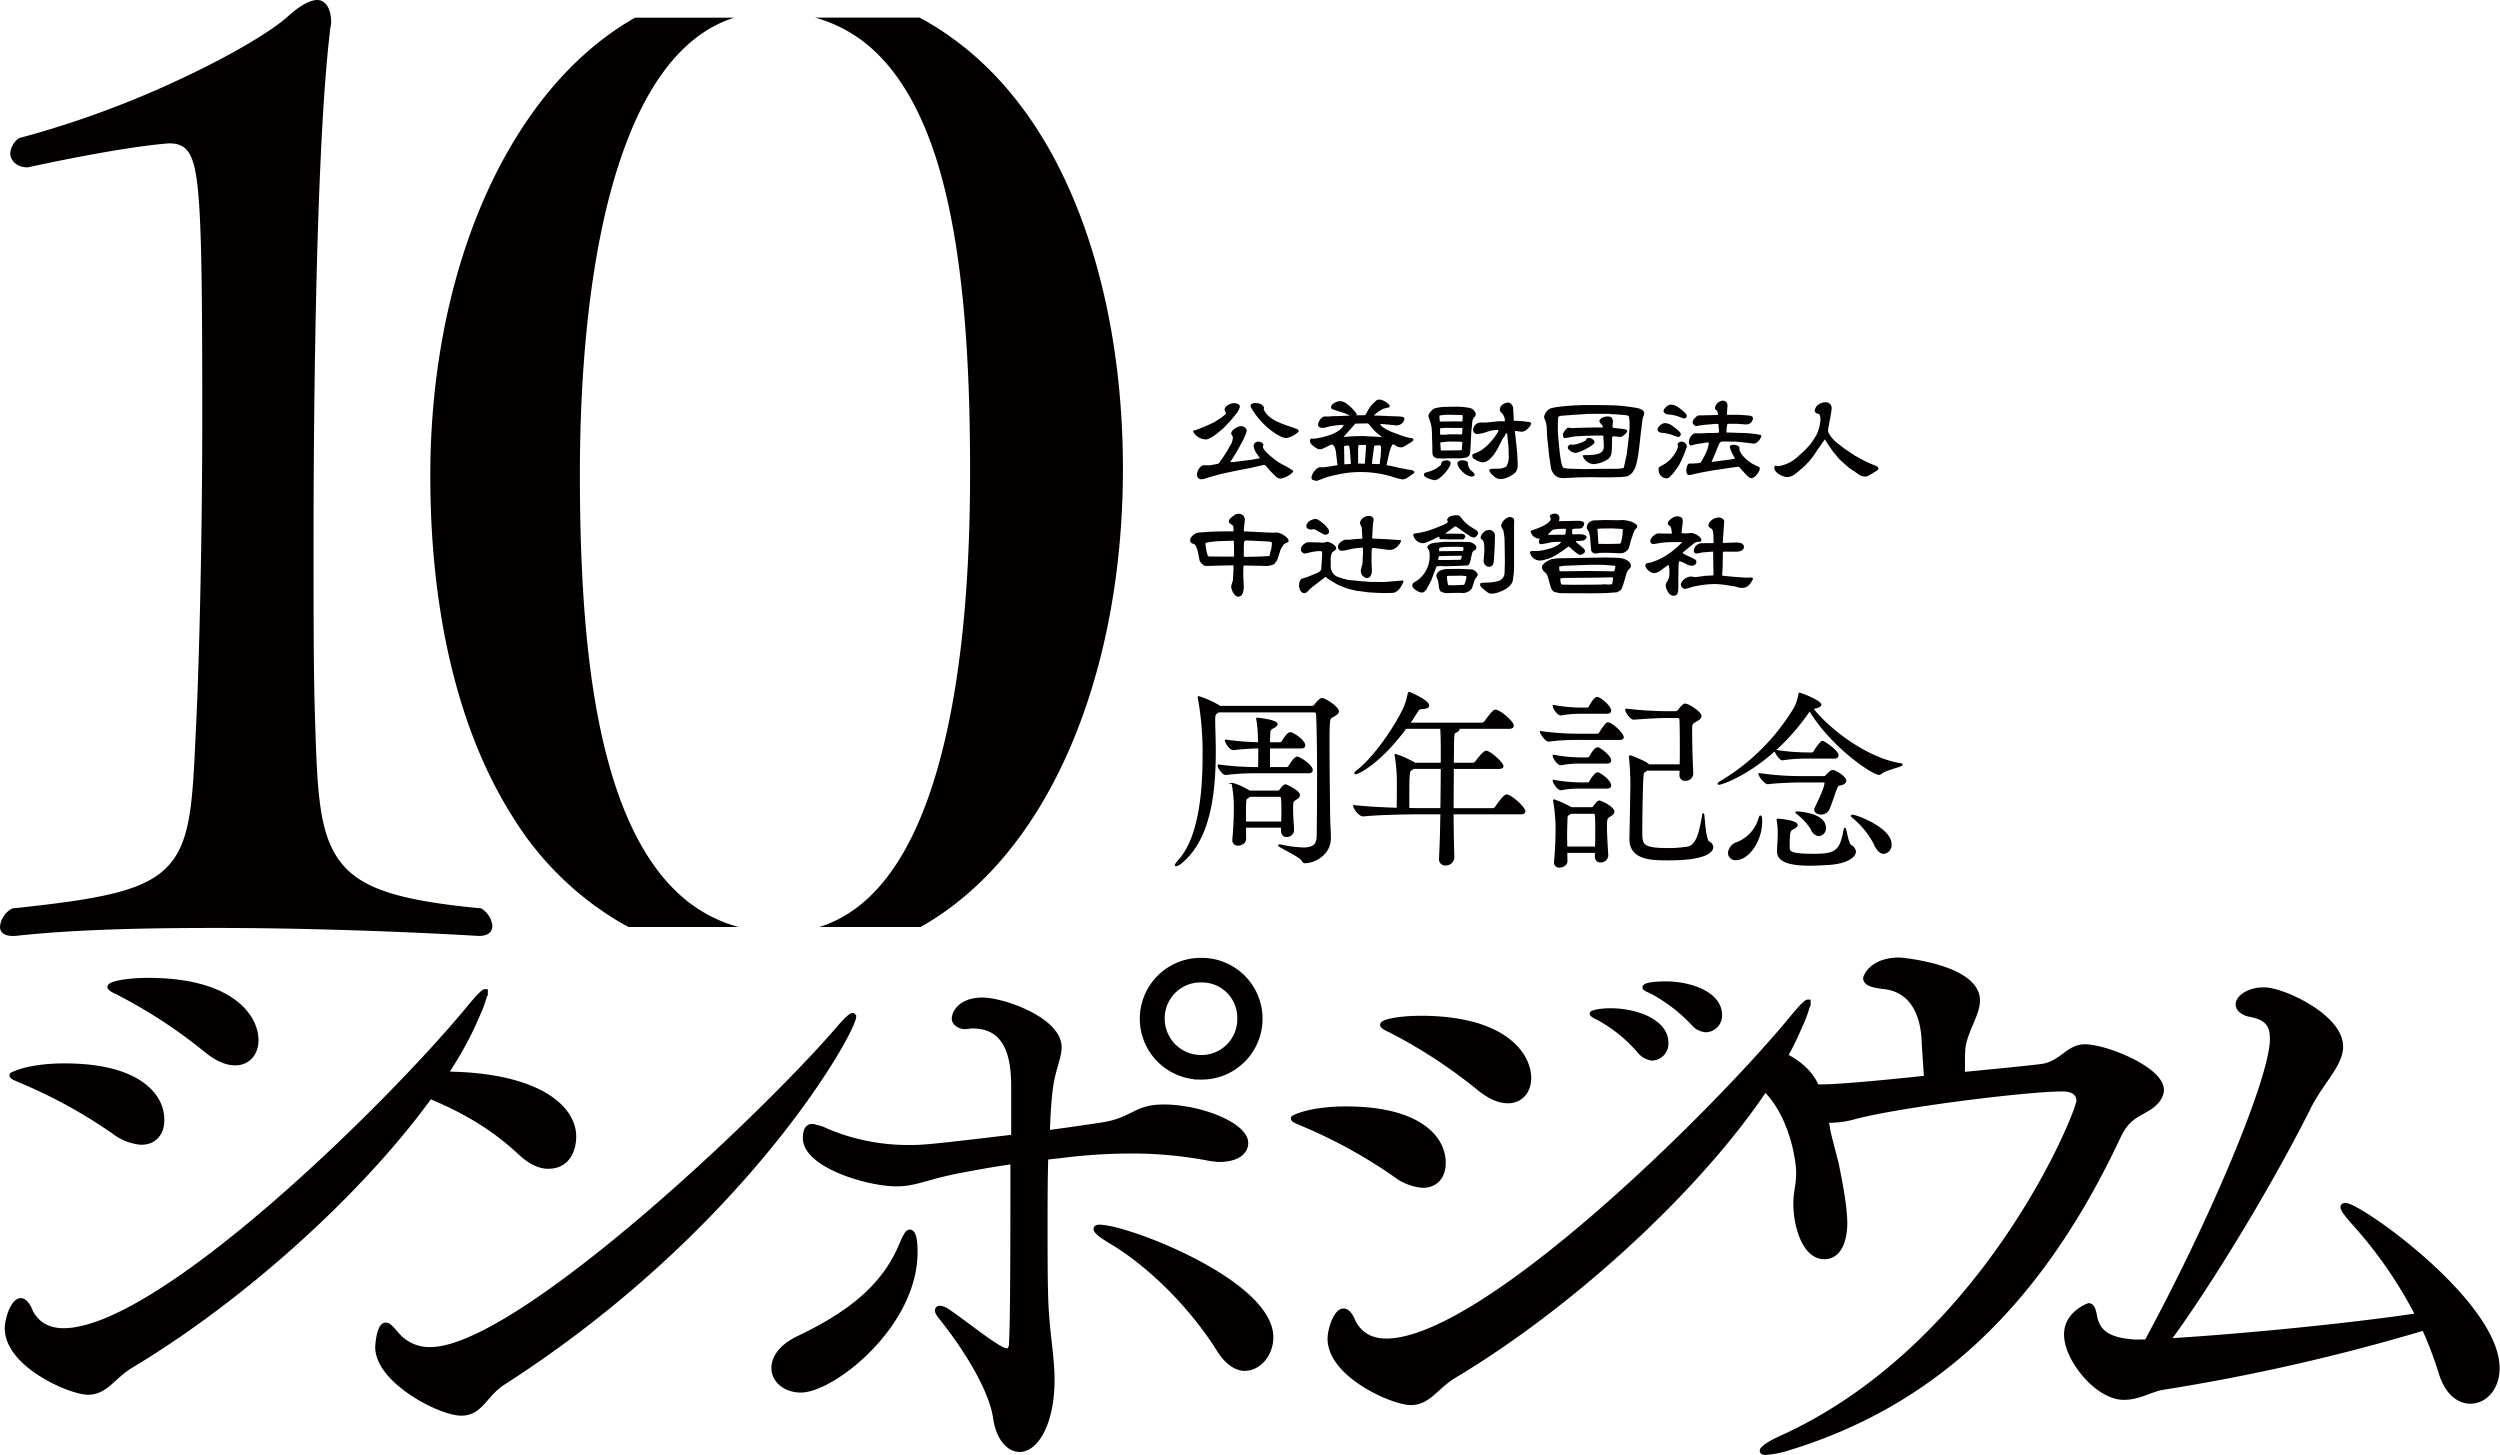
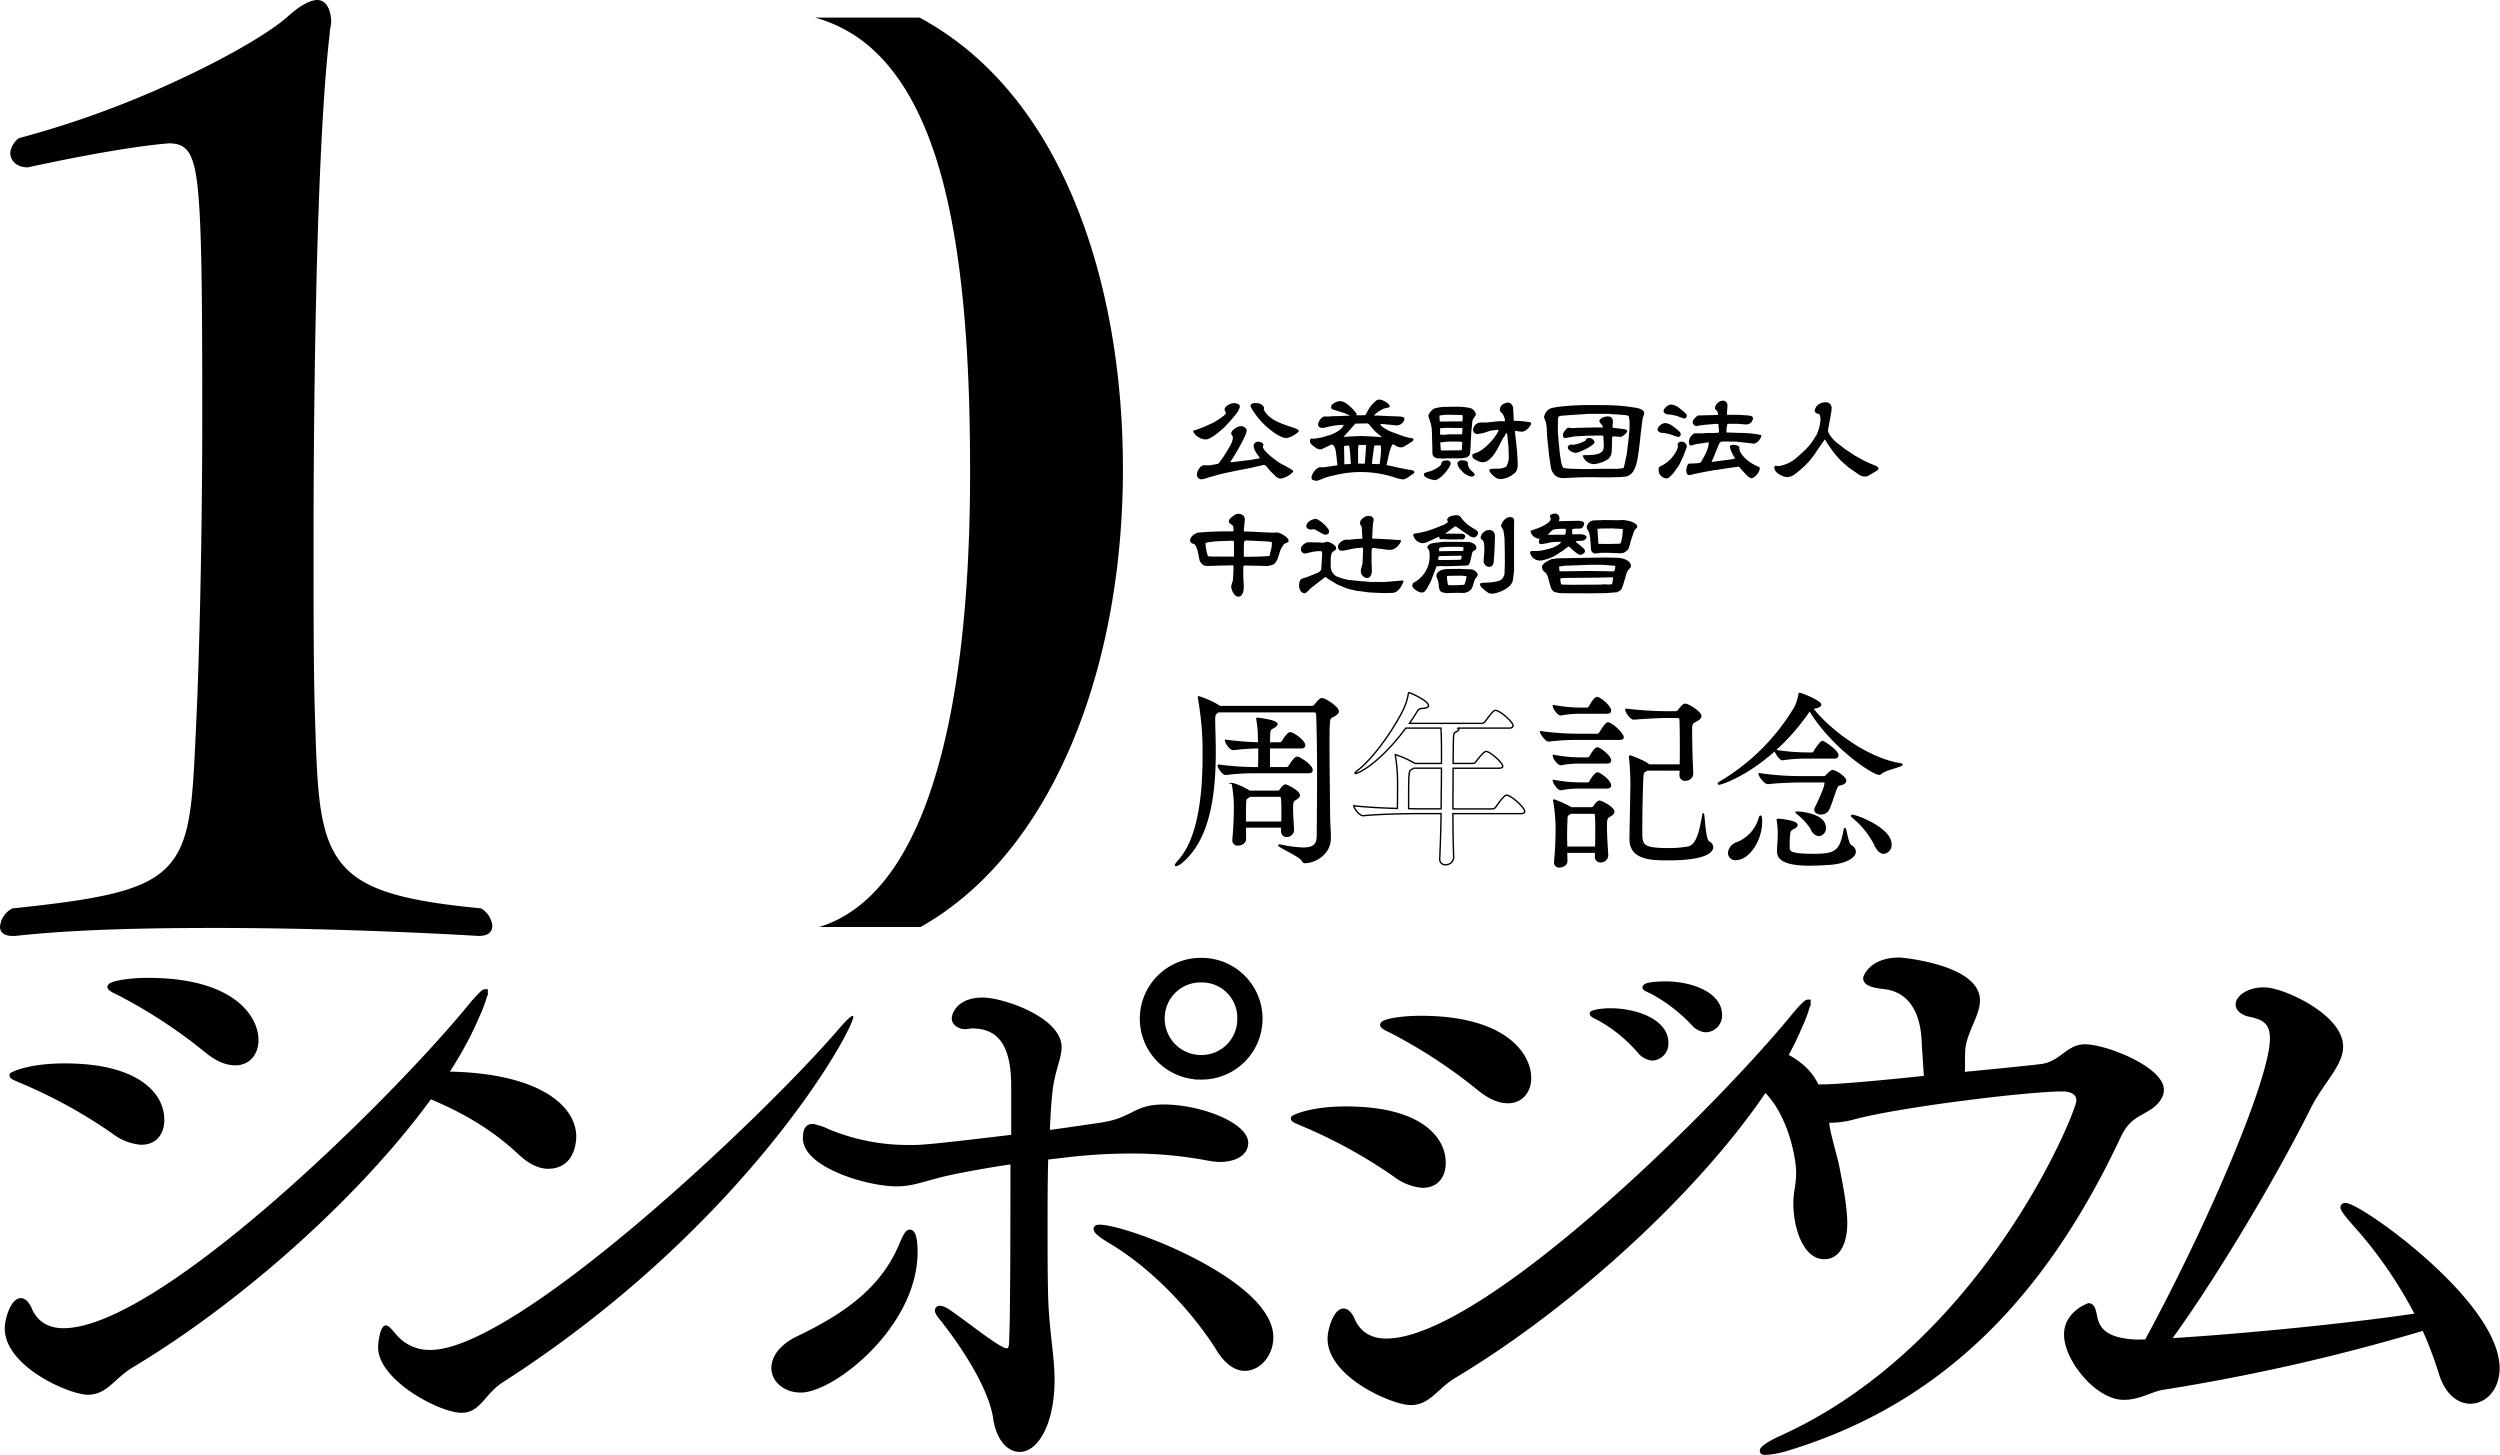
<svg xmlns="http://www.w3.org/2000/svg" width="568.479" height="330.921" viewBox="0 0 568.479 330.921">
  <g id="sympo_logo" transform="translate(-4551 895)">
    <path id="パス_95310" data-name="パス 95310" d="M245.059,85.6l-.369.373-1.4,1.186a10.4,10.4,0,0,1-1.844,1.206,1.958,1.958,0,0,1-.923.22,3.38,3.38,0,0,1-2.768-1.778c0-.285.237-.308.5-.33a38.6,38.6,0,0,0,4.218-1.778c.581-.35,2.742-1.625,2.742-2.151a6.446,6.446,0,0,1-.316-.746c0-.922,1.582-1.471,2.109-1.471.131,0,1.371.045,1.371.813a4.5,4.5,0,0,1-.686,1.426L246.536,84Zm1.161,8.122a1.644,1.644,0,0,0,.553.022l4.191-.527,1.976-.351c-.131-.219-.843-1.183-.948-1.4a3.741,3.741,0,0,1-.5-1.449,1.041,1.041,0,0,1,1.107-.92c.658,0,1.133.46,1.133.7,0,.045-.131.374-.131.419,0,1.1,3.479,3.533,4.085,3.863l1.634.878c.106.066.976.593,1.081.68a.483.483,0,0,1,.106.285A5.252,5.252,0,0,1,257.66,97.5a1.762,1.762,0,0,1-1.212-.593c-.185-.2-1.082-1.053-1.134-1.119l-1.028-1.207-.052-.045-.342-.175-.4.088-2.636.615-3.216.613-3.479.747-2.689.746c-.159.045-.817.264-.949.307a4,4,0,0,1-.9.176.987.987,0,0,1-1-1.053c0-1.1.949-2.151,1.582-2.151.211,0,1.239.045,1.318.022.21-.043,1.9-.307,2-.395a28.764,28.764,0,0,0,2.531-3.886,4.161,4.161,0,0,0,.738-2.129c0-.131-.4-.658-.4-.791,0-.768,1.4-1.712,2.32-1.712.422,0,1.213.439,1.213.988,0,1.228-3.348,6.7-3.717,7.113Zm5.667-13.412c1.634,0,1.978.967,1.978,1.075,0,.045-.054.374-.054.4a4.548,4.548,0,0,0,.949,1.339c1,.856,1.608,1.4,5.167,2.59,1.475.483,1.819.615,1.819,1.01,0,.154-.4.439-.607.592a5.233,5.233,0,0,1-2.109.945c-.5,0-.976,0-2.662-1.076a17.564,17.564,0,0,1-5.562-6.058c0-.242,0-.813,1.081-.813" transform="translate(4584.561 -883.664)" fill="#020000" />
    <path id="パス_95311" data-name="パス 95311" d="M273.606,83.176l.765-1.36a6.853,6.853,0,0,1,1.529-1.779,1.1,1.1,0,0,1,.87-.417c.975,0,2.4,1.053,2.4,1.514a.517.517,0,0,1-.132.265,10.482,10.482,0,0,0-1.212.284,6.921,6.921,0,0,0-2.215,1.514l.054.066h.817l2.372.11c.421.022,2.346.066,2.715.111.58.066.949.154.949.548a1.835,1.835,0,0,1-2.161,1.428l-2-.2a9.939,9.939,0,0,0-1.292-.066l-.052.045c.079.438,1.475,1.339,2.873,1.843l1.976.725a12.3,12.3,0,0,0,2.425.615.282.282,0,0,1,.264.284c0,.285-.1.373-1.212,1.033-1.054.657-1.187.746-1.66.746a2.239,2.239,0,0,1-1.213-.417,3.684,3.684,0,0,0-.527-.285c-.343,0-.843,1.777-.9,2.04l-.606,2.7c.132.045.765.153.9.176l1.872.418,2.188.438a7.884,7.884,0,0,1,1.028.175c.157.089.342.221.342.419,0,.153-.131.262-.5.5-1.292.922-1.582,1.119-2.214,1.119a9.135,9.135,0,0,1-1.714-.417,24.615,24.615,0,0,0-13.68-.527,17.643,17.643,0,0,0-2.426.658,13.529,13.529,0,0,1-1.713.637c-.106,0-.9-.242-.9-.242a.609.609,0,0,1-.236-.482c0-.9,1.106-2.394,2.029-2.394.106,0,.606.045.686.023l2.873-.419.316-.064-.343-2.92c-.052-.483-.316-1.779-1-1.779-.054,0-1.239.572-1.4.66-.792.373-.871.418-1.161.418-.606,0-.843-.177-1.529-.7-.474-.374-.817-.66-.817-1.23,0-.264.079-.35.316-.526.08,0,.475.066.553.066.159,0,1.74-.285,1.9-.33l1.793-.527c.685-.2,2.794-1.186,3.11-2.305a16.423,16.423,0,0,0-3.137.351c-.237.045-1.344.353-1.582.353-.342,0-1.107-.066-1.107-.746,0-.637.738-1.867,1.529-1.867.1,0,.58.023.685.023.185,0,1.082-.089,1.266-.089h.607l2.293-.087.9-.045c-.237-.088-1.187-.548-1.4-.592-.9-.285-2.557-.79-2.69-.879a.517.517,0,0,1-.237-.46c0-.769,1.424-1.36,2.03-1.36a2.785,2.785,0,0,1,1.423.526,10.51,10.51,0,0,1,2.372,2.37.651.651,0,0,1-.131.329Zm-1.187,4.741h.686l3.4.177.87.064-.026-.042L276.005,87c-.29-.243-1.318-1.471-1.529-1.713-.237-.262-.316-.262-.922-.241l-2.215.042-1.266,1.449c-.21.241-1.238,1.4-1.4,1.56.237.043,1.266-.089,1.477-.089Zm-2.293,3.468c0-.11-.132-1.316-.29-1.316-.054,0-1.054.042-1.054.2l.052,2.9c0,.394,0,.79.026,1.162a9.189,9.189,0,0,0,1.476-.108Zm3.584.067.08-1.494c-.132-.022-.291-.022-1.714-.022a7.452,7.452,0,0,0-.105,1.053v3.183c.236,0,1.291.045,1.528.023Zm1.529,1.646-.131,1.141c.342.023.843.045,1.027.045.106,0,.633.022.738.022a30.739,30.739,0,0,0,.317-3.227c0-.945,0-1.053-.448-1.053-.185,0-.9.045-1.054.045a8.5,8.5,0,0,0-.159.856Z" transform="translate(4587.846 -883.762)" fill="#020000" />
    <path id="パス_95312" data-name="パス 95312" d="M289.107,93.366c.185,0,.712.219.712.657,0,.967-2.425,3.842-3.638,3.842-.131,0-2.451-.439-2.451-1.274,0-.351.264-.417,1.159-.68a6.463,6.463,0,0,0,2.716-1.515c.079-1.03.843-1.03,1.5-1.03M285.5,86.078a7.849,7.849,0,0,0-.237-1.208c-.052-.262-.5-1.382-.5-1.624,0-.549.843-1.426,1.292-1.668a10.462,10.462,0,0,1,2.03-.373c.447,0,2.477-.045,2.9-.045a14.061,14.061,0,0,1,3.163.285,1.719,1.719,0,0,1,1.187.9.657.657,0,0,1,.185.483c0,.307,0,.307-.4.834-.369.483-.395.745-.447,1.8-.027.219-.159,1.206-.159,1.4-.079,1.646-.211,4.456-.29,4.916-.159.967-1.318,1.119-2.531,1.119h-2.372c-.184,0-1.107.045-1.344.045-.1,0-.738-.045-.791-.045a1.621,1.621,0,0,1-.738-.087c-.791-.4-.791-.593-.791-2.239,0-.265-.079-2.569-.079-2.723v-.438ZM290,83a10.869,10.869,0,0,0-2.715.177c0,.219-.027,1.208.131,1.361.58,0,3.216-.044,3.743-.044.211,0,1.107.022,1.292.022a3.5,3.5,0,0,0,.106-.987c0-.154,0-.484-.185-.484Zm-2.479,4.522c.185,0,1,.022,1.161,0,.1,0,.58-.087.685-.087h3.058l.079-1.383-.079-.043-.159-.023h-2.293a16.831,16.831,0,0,0-2.479.066l-.079.065v1.318Zm.237,3.6,3.8-.045c.738,0,.817-.022.817-.351,0-.307.026-.418.1-1.493a2.252,2.252,0,0,0-.922-.131l-2.083-.022c-.29,0-1.582.175-1.819.175-.159,0-.211,0-.185.264l.106,1.514Zm6.907,4.7c.262.241.606.526.606.856,0,.219-.4.372-.791.372a3.837,3.837,0,0,1-2.215-1.383,2.868,2.868,0,0,1-.922-1.624c0-.438.712-.7.843-.7,1.213,0,1.371.264,1.555.527a2.224,2.224,0,0,0,.923,1.954m2.556-8.67c-.079.022-1.186.219-1.318.219a.938.938,0,0,1-.976-.988,1.744,1.744,0,0,1,1.635-1.624h1.318l2.056-.219c.606-.066.948-.089,1.159-.089.158,0,.843.023.976.023a.566.566,0,0,0,.1-.242,3.031,3.031,0,0,0-.58-1.471c-.527-.571-.581-.636-.581-.879,0-1.469,1.74-1.667,1.793-1.667.871,0,1.213.988,1.213,1.141l.079,1.4c.026.527.054.9.054,1.054,0,.506,0,.572.289.572a15.986,15.986,0,0,1,2.821.219,5.512,5.512,0,0,1,.607.066.572.572,0,0,1,.264.349c0,.221-.949,1.824-2.189,1.824-.237,0-1.318-.177-1.529-.177l.343,3.053.185,1.887c0,.108.131,2.15.131,2.81a3,3,0,0,1-.475,1.646,5.789,5.789,0,0,1-3.085,1.537,2.144,2.144,0,0,1-1.792-.571c-.08-.066-1.107-.856-1.107-1.449,0-.307.553-.307,1.792-.329a3.929,3.929,0,0,0,2.056-.461,4.625,4.625,0,0,0,.58-2.02l-.052-2v-.308l-.185-1.735c0-.13-.131-1.339-.131-1.36a.287.287,0,0,0-.264-.175c-.079.13-.264.571-.316.636-.052.11-.4.506-.448.614l-.87,1.735a14.743,14.743,0,0,1-1.292,2.086c-.949,1.119-1.555,1.536-2.5,1.536a4.412,4.412,0,0,1-2.03-.922c-.21-.219-.21-.395-.184-.879.211-.108,1.186-.46,1.37-.571,2.241-1.14,4.455-4.171,4.587-5.005a17.048,17.048,0,0,0-1.873.2Z" transform="translate(4591.05 -883.677)" fill="#020000" />
    <path id="パス_95313" data-name="パス 95313" d="M311.865,97.289a1.805,1.805,0,0,1-.342,0c-.553-.131-.606-.153-.765-.176-.079-.088-.527-.351-.606-.438a3.713,3.713,0,0,1-.87-1.449l-.448-2.9-.475-4.61-.079-2c-.026-.155-.131-.834-.159-.967,0-.219-.447-1.076-.447-1.272a2.639,2.639,0,0,1,1.371-1.956c1.871-.679,7.671-.811,7.934-.811,6.775,0,7.856.066,11.124.549.765.11,2.346.351,2.346,1.34,0,.2-.343,1.1-.369,1.272-.08.527-.343,2.832-.422,3.314-.026.285-.159,1.537-.185,1.779-.553,4.829-.922,7.134-2.847,7.924-.21.087-1.212.153-1.4.2-.447,0-2.451.066-2.873.066-.527,0-2.662,0-2.978-.022-.553-.045-3.058.022-3.586.022-.606,0-3.663.2-3.874.175Zm-.9-8.561.29,2.964.237,1.537c.079.526.29,1.646.686,1.8a13.1,13.1,0,0,0,2.135.177l2.477.066,4.614-.066h2.767a9.279,9.279,0,0,0,1.5-.154c.131-.043.159-.2.237-.527l.58-2.7.422-3.535.184-2c.026-.374.026-1.341.026-1.889,0-.067-.157-1.142-.184-1.164a2.25,2.25,0,0,0-.581-.219l-2.135-.176c-.079,0-.685-.043-.843-.043a4.094,4.094,0,0,1-.5-.023c-.026,0-.237-.066-.29-.066h-4.824l-2.477.177h-.237l-3.269.242a2.067,2.067,0,0,0-.817.219,2.346,2.346,0,0,0-.131.723l-.027,2.723Zm8.039-2.919h2.03a.631.631,0,0,0-.131-.483,4.573,4.573,0,0,1-.66-.922c0-.572.976-1.1,1.9-1.1,1.134,0,1.187.747,1.187,1.4,0,.154-.105.726-.105.856a.681.681,0,0,0,.158.33l2.294.264c.369.043.9.153.9.483,0,.395-1.107,1.318-1.475,1.318-.29,0-1.45-.132-1.688-.132a.312.312,0,0,0-.264.285L323.1,90.33c-.026,1.275-.079,1.976-.87,2.679a7.185,7.185,0,0,1-3.189,1.141,2.794,2.794,0,0,1-2.557-1.867c0-.175.211-.175.342-.175,3.849,0,4.534-.615,4.429-2.458l-.105-1.975a16.845,16.845,0,0,0-1.819-.023l-2.056.045-2.451.131c-.422.022-2.215.418-2.61.395a1.01,1.01,0,0,1-.237-.681c0-.745.9-1.535,1.081-1.69.184,0,1,.111,1.187.111.157,0,.843-.066.975-.066ZM317.8,88.2a1.326,1.326,0,0,1,1.37.921c0,.769-3.558,2.459-4.27,2.459-.765,0-1.819-.637-1.819-1.229,0-.438.527-.66.686-.66.026,0,.475.045.527.045a7.381,7.381,0,0,0,2.9-1.01.569.569,0,0,1,.606-.526" transform="translate(4594.43 -883.607)" fill="#020000" />
    <path id="パス_95314" data-name="パス 95314" d="M331.965,84.921a3.418,3.418,0,0,1,1.9.79c.685.5,1.713,1.3,1.713,1.735a.661.661,0,0,1-.58.66,12.273,12.273,0,0,1-1.529-.528,9.459,9.459,0,0,0-2.32-.438c-.211-.023-.976-.285-.843-.9a2.144,2.144,0,0,1,1.66-1.317m3.4,9.219-.264.483-1.159,1.625c-.079.108-.765.79-.817.855a1.066,1.066,0,0,1-.871.4,1.9,1.9,0,0,1-1.713-2.064c0-.46.053-.483.475-.723a7.325,7.325,0,0,0,2.952-2.48,5.263,5.263,0,0,0,.975-1.954c0-.089-.105-.483-.105-.549a.866.866,0,0,1,.9-.571,1.2,1.2,0,0,1,1.186.878c0,.043.026.264.026.285l-.738,2Zm-2.03-13.412a3.16,3.16,0,0,1,1.819.723c.606.462,1.793,1.361,1.793,1.8a.686.686,0,0,1-.58.657,12.374,12.374,0,0,1-1.529-.548,10.535,10.535,0,0,0-2.32-.417c-.21-.023-.976-.285-.843-.9a2.146,2.146,0,0,1,1.66-1.317m8.357,8.6-2.767.418c-.053,0-.843.285-1,.285-.449,0-.5-.526-.5-.834a2.2,2.2,0,0,1,.9-1.69.641.641,0,0,1,.607-.243c.236,0,1.212.023,1.423,0l1.688-.087c.131,0,.685.023.817.023.026,0,1.133-.066,1.343-.066a2.992,2.992,0,0,0,.054-.549c0-.155-.106-.879-.106-1.032,0-.285,0-.33-.052-.418l-.5-.022-2.61.219c-.052.022-1.186.154-1.212.154-.079.023-.66.153-.686.153-.21,0-.817-.438-.817-.834a1.384,1.384,0,0,1,.633-1.1.579.579,0,0,1,.342-.33.782.782,0,0,0,.211-.175l4.56-.111c0-.264-.026-.768-.237-.943-.4-.374-.448-.419-.448-.615a1.986,1.986,0,0,1,1.767-1.69,1.031,1.031,0,0,1,1.081,1.163l-.1,1.558v.483h2.109c.606,0,1.739.089,2.61.155.5.043,1.186.088,1.186.658a1.507,1.507,0,0,1-.685,1.141,1.754,1.754,0,0,1-1.239.219l-1.582-.11c-.132-.023-2.215,0-2.241,0-.184.088-.29,1.582-.29,1.668,0,.022,0,.329.185.329.026,0,.211-.022.264-.022l2.636.088a23.941,23.941,0,0,1,3.585.264c1.133.175,1.264.2,1.264.395,0,.395-.738,1.778-1.845,1.778a1.535,1.535,0,0,1-.369-.066l-3.111-.35-.448-.043-3.11-.023c-.527,0-.765.593-1.054,1.339l-.9,2.217-.475,1.033.054.021h.264l4.138-.549a4.685,4.685,0,0,0,.9-.219,8.994,8.994,0,0,1-1.213-2.59c0-.438.527-.5.817-.5.316,0,1.371.132,1.371.7,0,.5,0,.636.527,1.47a8.335,8.335,0,0,0,3.191,2.524c.843.4.922.418.922.658,0,.746-1.133,2.239-1.9,2.239-.422,0-1.028-.592-1.292-.878l-1.344-1.491c-.211-.221-.264-.264-.422-.243l-2.636.373-2.24.351-.475.045-2.188.395-1.978.395c-.264.045-1.344.353-1.555.353-.395,0-.685-.308-.685-1.056,0-.591.264-1.579.711-1.579.422,0,2.451-.023,2.584-.264.633-1.053,1.872-3.161,1.793-4.544Z" transform="translate(4597.622 -883.729)" fill="#020000" />
    <path id="パス_95315" data-name="パス 95315" d="M365.786,86.349c-.185.987,1.477,2.589,1.793,2.852l1.978,1.538L371.9,92.3l1.792.988a25.874,25.874,0,0,0,2.742,1.23c.474.2.817.438.817.679a.983.983,0,0,1-.316.483l-1.978,1.186a1.483,1.483,0,0,1-.791.177,2.41,2.41,0,0,1-1.5-.528l-2.135-1.47-1.687-1.471-.58-.571-1.318-1.58-1.187-1.69-.658-1.076H365l-1.212,1.733-.159.22-1,1.493c-.211.33-1.054,1.36-1.159,1.493-.054.045-.923.965-1.108,1.142l-.948.811c-1.081.945-1.872,1.624-2.978,1.624-.633,0-2.873-.79-2.873-2.15,0-.155.052-.44.369-.44.079,0,.475.111.553.111a8.3,8.3,0,0,0,4.271-2.042l1.581-1.428a22.012,22.012,0,0,0,1.661-1.843l1.159-1.8a9.858,9.858,0,0,0,.9-3.488,2.49,2.49,0,0,0-.264-1.23c-.106-.045-.607-.175-.686-.219a1.047,1.047,0,0,1-.4-.593,3.828,3.828,0,0,1,.4-.922,2.672,2.672,0,0,1,2-.964,1.3,1.3,0,0,1,1.475,1.491,11.385,11.385,0,0,1-.211,1.514Z" transform="translate(4600.906 -883.686)" fill="#020000" />
    <path id="パス_95316" data-name="パス 95316" d="M249.411,105.509c0,.088-.053.528-.053.658a.447.447,0,0,0,.053.219l2.241.089,2.161.11c.421.023,1.871.087,2.214.087.079,0,.633-.043.765-.043.949,0,2.742,1.141,2.742,1.867,0,.285-.027.307-.844.657-.369.177-.975,1.4-1,1.471l-.552,1.712a3.1,3.1,0,0,1-.976,1.538,4.687,4.687,0,0,1-1.555.372l-2.926-.065-2.215-.045c-.131,0-.211.2-.211.372l-.026,1.933.106,2.04c.026.44.131,2.743-1.239,2.743-.922,0-1.608-1.579-1.608-2.326,0-.241.395-1.339.395-1.426l.132-2.547-.026-.833-3.032.066-2.054.064c-1.24.045-1.452.023-1.768-.2a2.427,2.427,0,0,1-.843-1.053l-.37-1.887c-.053-.285-.447-1.648-.817-1.779-.685-.264-.949-.373-.949-.811,0-1.164,1.5-1.8,1.793-1.824,1.5-.153,4.06-.285,5.642-.285.5,0,2.055,0,2.425-.022.026-1.162-.105-1.251-.29-1.4-.633-.461-.765-.549-.765-.834,0-.5.448-.856,1.107-1.339a1.567,1.567,0,0,1,1.292-.395,1.308,1.308,0,0,1,1.239,1.3Zm-2.294,3.8-.026-.725-.158-.065h-.686l-2.61.087a22.245,22.245,0,0,0-2.53.285c-.37.088-.475.111-.475.285a12,12,0,0,0,.395,2.283c.159.637.159.637,1.266.637l2.795.022h2.055Zm2.294,2.854h.765l2.451-.045,2.531-.132a2.426,2.426,0,0,0,.211-.856,6.034,6.034,0,0,0,.369-2.128c0-.111,0-.2-.395-.264-.29-.045-.712-.066-1-.088l-4.191-.2c-.712-.045-.738.33-.738.526,0,.132-.053.791-.053.834v2.217Z" transform="translate(4584.475 -880.547)" fill="#020000" />
    <path id="パス_95317" data-name="パス 95317" d="M263.92,114.65l.158-2.613c.079-1.23-.026-1.23-.5-1.23a9.2,9.2,0,0,0-1.977.243c-.211.043-1.213.306-1.4.306a.958.958,0,0,1-.923-1.009c0-.967,1.344-1.558,1.555-1.558l2.32.042c.184,0,1.028.066,1.186.066s.765-.2.9-.2c.58,0,2.055.745,2.055,1.471,0,.285-.105.349-.791.811-.264.176-.447,1.119-.447,1.428v2.194a3.594,3.594,0,0,0,.342.987,2.461,2.461,0,0,0,1.371,1.119,14.244,14.244,0,0,0,2.241.637l3.19.33c.105,0,.712.022.948.045.106,0,.581.086.686.086l3.031.023.66-.023,2.161-.175c.185,0,1.45-.131,1.662-.131.1,0,.264,0,.264.176,0,.111-.9,2.59-2.531,2.635l-2,.042c-.447,0-2.556-.108-3.242-.153-.4-.022-2.109-.308-2.477-.308a1.625,1.625,0,0,1-.264-.022l-2.083-.483c-.343-.088-2.452-.967-2.584-1.053l-1.687-1.033a2.482,2.482,0,0,1-.686-.526c-.052,0-.159-.045-.211-.045a.326.326,0,0,0-.132.045l-1.371,1.053c-.237.2-1.95,1.471-2.161,1.756-.185.2-.658.79-1.081.79-.817,0-1.239-.878-1.239-1.755,0-.066,0-1.252.633-1.537a8.162,8.162,0,0,1,1.054-.307l1.976-.813a3.236,3.236,0,0,0,.316-.132c.106-.042.528-.241.607-.285a5.01,5.01,0,0,0,.447-.549Zm1.528-8.979a1.805,1.805,0,0,1,.237.746c0,.4-.447.658-.817.658a1.189,1.189,0,0,1-.527-.132l-1.713-.964a1.211,1.211,0,0,0-.448-.155c-.079,0-.5.089-.58.089-.237,0-1.081-.132-1.081-.747,0-1.206,1.687-1.69,2.109-1.69.58,0,2.294,1.426,2.741,2.152Zm7.8,2.283-.131-2.569a4.585,4.585,0,0,0-.264-.484,1.051,1.051,0,0,1-.132-.5c0-.879,1.213-1.6,1.871-1.6.185,0,1.213,0,1.213.9,0,.131-.08.5-.106.746l-.079.658-.132,2.589c0,.111.027.265.159.265l2.9.131c.448.022,2.4.175,2.821.175.369,0,.685,0,.685.264,0,.111-.9,2-2.53,2a7.274,7.274,0,0,1-1.161-.108l-2.214-.285c-.079,0-.316-.045-.475-.045-.185,0-.316.308-.316.66l-.026,2.369.079,2.02c.026.7-.211,1.8-1.107,1.8a1.616,1.616,0,0,1-1.4-1.712c0-.285.395-1.515.395-1.8l.079-2.02a12.151,12.151,0,0,0,0-1.383c-.29-.022-2,.177-2.134.2l-1.529.33a5.356,5.356,0,0,1-1.161.176.871.871,0,0,1-.843-.944c0-.813,1.187-1.58,1.845-1.58.159,0,.738.023.87,0a20.591,20.591,0,0,1,2.742-.2Z" transform="translate(4587.539 -880.49)" fill="#020000" />
    <path id="パス_95318" data-name="パス 95318" d="M291.619,108.72l2.557.022c.5,0,1.818.461,1.818,1.317,0,.33-.21.483-.474.637-.29.153-.422.242-.553.834l-.344,1.514a2.2,2.2,0,0,1-.422.967l-.342.088-2.689.108-2.293.066c-.106,0-.607-.043-.712-.043a9.194,9.194,0,0,0-1.161.066c-.079.022-.131.153-.236.438l-1.028,2.7-.237.5-.923,1.712a1.508,1.508,0,0,1-.211.176c-.237.329-.342.418-.922.418-.448,0-2.03-.834-2.03-1.6a1.11,1.11,0,0,1,.264-.615,6.767,6.767,0,0,0,3.664-6.63,1.945,1.945,0,0,0-.211-.943c-.29-.33-.29-.351-.29-.484s.159-.79,1.5-1.01c.342-.043,2.161-.241,2.372-.241Zm-4.956-3.116,1.793-.725a2.942,2.942,0,0,0,1.081-.7,4.283,4.283,0,0,1-.211-.46,1.258,1.258,0,0,1,.607-.747,4.752,4.752,0,0,1,1.5-.308c.686,0,.817.177,1.292.834a8.778,8.778,0,0,0,1.66,1.582l1.608,1.009a.977.977,0,0,1,.4.681c0,.153-.448.965-.923.965a2.417,2.417,0,0,1-.922-.285,5.453,5.453,0,0,0-.553-.417c-.026-.022-.211-.088-.237-.111l-1.819-1.294a3.668,3.668,0,0,0-.738-.44c-.052,0-.131.044-.264.155l-2.055,1.515h1.343l2.294.021c.527,0,.949.2.949.658,0,.219-.342.637-.606.637-.106,0-.581-.022-.66-.022l-2.61.022c-.052,0-.237-.043-.316-.043-.132,0-1.449-.023-1.582-.023-.105-.175-.105-.219-.132-.571a13.587,13.587,0,0,0-1.449.66l-1.608.7a5.89,5.89,0,0,1-.738.134,2.407,2.407,0,0,1-2.135-1.824,1.227,1.227,0,0,1,.053-.241c.185-.131.29-.153,1-.241.316-.045,1.95-.4,2.32-.527Zm5.9,9.284,2.267.089c.606.022,1.476.7,1.476,1.294,0,.153-.526.768-.606.922-.369.7-.447,2.02-1.133,2.569a2.8,2.8,0,0,1-1.529.591c-.184,0-.922-.042-1.081-.042l-2.083.042a3.12,3.12,0,0,1-2.055-.394,2.556,2.556,0,0,1-.37-1.4c-.026-.132-.159-.967-.185-1.032-.316-.814-.369-.9-.369-1.1,0-.065,0-1.513,2.795-1.536l2.346-.022Zm-2.214-2.984c-.37,0-2.741.042-2.847.087s-.184.658-.211.79l.211.066h2.346l2.267-.045c.421,0,.421-.064.553-.856a.973.973,0,0,0-.5-.065Zm2.61-1.119a1.592,1.592,0,0,0,.079-.814l-.157-.065c-1-.066-1.424-.066-1.845-.066l-2.215.045-1.186.153-.08.154c0,.087-.053.483-.053.527a.176.176,0,0,0,.08.13Zm-2.9,5.661c-.527,0-.66.045-.765.111a9.474,9.474,0,0,0,.159,1.471c.079.483.079.549.421.549.185,0,.976.022,1.134.022l2.214-.11a7.051,7.051,0,0,0,.527-1.779c0-.153-.185-.241-.422-.241h-.264a2.063,2.063,0,0,1-.21-.065Zm12.416-2.918-.026-2.679-.053-2.873c0-.2-.237-1.8-.29-1.933a5.232,5.232,0,0,1-.5-.921,2.561,2.561,0,0,1,1.845-2.043c.421,0,1.133.066,1.133.834l-.026,1.821v9l-.026.856-.237,1.8c-.264,1.954-3.664,3.118-4.745,3.118-.712,0-.922-.2-1.9-.989-.475-.394-.817-.7-.817-1.119,0-.35.158-.35,1.687-.417a10.259,10.259,0,0,0,2.741-.439,2.1,2.1,0,0,0,1.134-1.6l.053-1.712Zm-4.27-7.4a5.024,5.024,0,0,1,.9-.111,1.3,1.3,0,0,1,1.107,1.384c0,1.3-.131,4.412-.264,5.707-.052.484-.131,1.3-1.133,1.3a1.393,1.393,0,0,1-1.186-1.186c0-.329.184-2.327.184-2.634s0-1.932-.369-2.217-.475-.373-.475-.571c0-.834.817-1.4,1.239-1.668" transform="translate(4590.723 -880.509)" fill="#020000" />
    <path id="パス_95319" data-name="パス 95319" d="M311.916,108.767a17.368,17.368,0,0,0-2.32.108,18.227,18.227,0,0,1-2.161.418,1.764,1.764,0,0,1-.369-.088.738.738,0,0,1-.185-.483,6.291,6.291,0,0,1,.185-.681,2.079,2.079,0,0,1-2.057-1.624c0-.175.106-.219.923-.483.923-.285,3.664-1.4,3.664-2.414,0-.088-.211-.506-.211-.592,0-.419.976-.593,1.107-.593a1.028,1.028,0,0,1,1.081,1.1c0,.088-.1.548-.1.637l3.8-.089c.763-.022,1.924-.022,1.924.66a1.665,1.665,0,0,1-.264.7c-.211.351-.527.418-1.213.418a4.776,4.776,0,0,0-1.159.087c-.105.088-.105.264-.105.418,0,.724,0,.79.289.79s1.583-.022,1.846,0c.606.066,1.159.33,1.159.615a1.084,1.084,0,0,1-.87.813c-.237.066-1.4.088-1.608.13l.131.243,1.318,1.1c.66.549.66.79.66.921,0,.592-.976.856-1.082.856-.5,0-1.9-1.294-2-1.4-.5-.5-.553-.5-.632-.5a10.181,10.181,0,0,0-1.345.967c-.1.064-.711.417-.817.5a8.765,8.765,0,0,1-2.477,1.294,1.538,1.538,0,0,1-.5.132,3.81,3.81,0,0,1-1.529.285,2.286,2.286,0,0,1-2.109-1.778c0-.219.026-.394.686-.394a8.5,8.5,0,0,0,2.926-.33,7.973,7.973,0,0,0,1.977-.615c.923-.5,1.028-.527,1.45-1.053Zm12.838,11.458-2.637.2-3.4.045-6.538-.022a5.8,5.8,0,0,1-1.133-.131,2.431,2.431,0,0,0-.37-.111.452.452,0,0,0-.159.023,2.07,2.07,0,0,1-.948-1.208l-.66-2.369a2.826,2.826,0,0,0-.527-.9,1.536,1.536,0,0,1-.791-1.252c0-.944,2.189-1.821,2.267-1.821.237-.023,1.265-.176,1.475-.176,2.241-.022,5.537-.088,7.751-.132l2.689-.043h.475l2.4.066c1.9.043,3.163.878,3.163,1.778a.712.712,0,0,1-.185.571,2.876,2.876,0,0,0-.791,1.142l-.447,1.535c-.633,2.151-.712,2.394-1.608,2.722Zm-12.127-13.082c.317,0,.317-.132.343-.351,0-.132.079-.681.079-.746a.225.225,0,0,0-.237-.243,14,14,0,0,0-2.582.155c-.291.066-1.054.944-1.239,1.1l-.08.111Zm11.361,7.045-2.293-.176-.5-.023H318.4l-4.744.177a9.529,9.529,0,0,0-2.163.242c0,.108.054.592.054.679,0,.33,0,.373.474.373.949,0,5.22-.066,6.089-.066.581,0,3.322.045,3.638.045s1.793.044,1.951.044c.316,0,.316-.023.421-.33a1.934,1.934,0,0,0,.132-.922Zm-11.7,4.3,2.267.043,6.379-.043c.131,0,.738-.066.87-.066.054,0,.66.043.738.043a3.819,3.819,0,0,0,1-.087,7.78,7.78,0,0,0,.211-1.471l-.08-.066h-.658l-2.847.066-7.2.066a10.143,10.143,0,0,0-1.187.11,3.129,3.129,0,0,0,.211,1.36Zm12.442-14.642c.211,0,1.161-.042,1.371-.042,2.5.285,3.164,1.075,3.164,1.47,0,.2-.053.264-.527.725a5.788,5.788,0,0,0-.448,1.076l-.448,1.316c-.053.155-.448,1.779-.606,2.043a3.022,3.022,0,0,1-1.186.856,3.692,3.692,0,0,1-1.028.066l-2.083-.088c-.633-.023-1.239-.023-1.951,0-.21.022-1.107.153-1.292.153a1,1,0,0,1-.948-1.01l-.211-2.7a8.324,8.324,0,0,0-.29-1.252c-.422-.66-.475-.746-.475-1.032a1.763,1.763,0,0,1,1.714-1.537l2.425-.087Zm-4.3,5.357.052.022,2.346.023,1.951-.045c.685-.022.685,0,.817-.438a10.934,10.934,0,0,0,.369-2.9l-.342-.043-2.056-.11-2.477.023-.818.064-.052.089Z" transform="translate(4594.035 -880.555)" fill="#020000" />
-     <path id="パス_95320" data-name="パス 95320" d="M334.074,108.756a23.543,23.543,0,0,0-2.4.131c-.316.022-1.767.307-2.056.307a.674.674,0,0,1-.633-.658c0-.876,1.213-1.6,1.239-1.6a1.646,1.646,0,0,1,.923-.153l2.372.045c.29,0,.316-.023.395-.111-.184-1.23-.211-1.36-.369-1.515-.527-.46-.58-.5-.58-.7,0-.658,1.318-1.624,2.109-1.624,1.449,0,1.318,1.075,1.291,1.339l-.289,2.481a6.818,6.818,0,0,0,1.212.066c.052,0,.843-.089,1-.089.9,0,2.32.989,2.32,1.581,0,.439-.448.439-.791.439a1.41,1.41,0,0,0-.923.351l-2.214,1.821c-.159.132-.317.242-.317.351,0,.242,2.374,1.164,2.742,1.449a.675.675,0,0,1,.37.615c0,.526-.607.855-1.054.855a3.856,3.856,0,0,1-1.4-.461,7.534,7.534,0,0,0-1.371-.592c-.185,0-.237.922-.237.988l-.053,2.7v2.371c0,1.382-.342,1.8-1.081,1.8-1.266,0-1.793-1.975-1.793-2.305,0-.35.026-.394.553-1.294a3.827,3.827,0,0,0,.29-1.735,4.153,4.153,0,0,0-.211-1.647h-.079c-.342.242-1.767,1.317-2.083,1.494a3.117,3.117,0,0,1-1.133.372,2.587,2.587,0,0,1-1.978-1.668.711.711,0,0,1,.4-.636c.131-.043.686-.066.791-.11a14.736,14.736,0,0,0,4.4-2.2,19.191,19.191,0,0,0,2.768-2.415c0-.043-.052-.065-.1-.065Zm9.279,7.266-.079-4.785c0-.045,0-.285-.052-.33l-2.241.175c-.237.023-1.239.264-1.45.264a.634.634,0,0,1-.658-.657,1.878,1.878,0,0,1,1.713-1.69l2.557-.023.211-.022.026-.088-.052-1.932c-.026-.153-.079-1.009-.4-1.207-.632-.395-.711-.438-.711-.812,0-.768,1.159-1.755,2.32-1.755a1.255,1.255,0,0,1,1.264.79l-.316,4.456c-.026.285-.052.527.211.527l2.557-.089c.975-.043,2.029.111,2.029,1.011,0,.636-.685,1.075-1.739,1.075h-2.952l-.106.285-.052,3.271c0,.264-.1,1.36-.1,1.582,0,.328,0,.328.526.372l2.346.22,1.819.131c.344.022.738.045,1.082.045.131,0,.763-.045.791-.045.21,0,.447.111.447.33a5.43,5.43,0,0,1-.922,1.4,2.112,2.112,0,0,1-1.661.637,3.657,3.657,0,0,1-1.054-.177c-.026-.022-.21-.087-.237-.108l-2.081-.33a20.7,20.7,0,0,0-2.847-.264,23.921,23.921,0,0,0-4.93.636,16.99,16.99,0,0,1-1.74.484,1.131,1.131,0,0,1-.948-1.01c0-.572.9-1.339,1.081-1.449a6.7,6.7,0,0,1,1.054-.372c.184,0,.976.131,1.133.131.211,0,1.555-.176,2.32-.286.053,0,1.5-.064,1.793-.087Z" transform="translate(4597.278 -880.479)" fill="#020000" />
    <path id="パス_95321" data-name="パス 95321" d="M212.722,184.236c12.7-20.237,19.7-47.976,19.7-78.109,0-30.2-6.9-57.581-19.418-77.1-7.252-11.3-16.295-19.857-26.813-25.517H162.411A32.1,32.1,0,0,1,176.2,11.362c5.7,5.433,10.291,13.462,13.647,23.864,7.007,21.717,7.817,51.4,7.817,71.833,0,29.469-2.864,53.311-8.512,70.862-5.794,18-14.437,28.845-25.756,32.371H186.42c10.171-5.749,19.041-14.488,26.3-26.056" transform="translate(4573.925 -894.504)" fill="#020000" />
-     <path id="パス_95322" data-name="パス 95322" d="M141.692,202.234c-5.77-5.527-10.44-13.654-13.883-24.156-5.491-16.753-8.05-39.221-8.05-70.71,0-20.294,1.615-49.237,9.3-71.88,6.032-17.767,14.7-28.474,25.821-31.973H132.3C122.233,9.264,113.364,18,106,29.573,92.938,50.089,85.745,77.828,85.745,107.678c0,31.308,6.427,58.048,18.587,77.331a71.193,71.193,0,0,0,24.755,24.334c.569.325,1.146.639,1.727.947h24.972a32.641,32.641,0,0,1-14.093-8.057" transform="translate(4563.103 -894.504)" fill="#020000" />
    <path id="パス_95323" data-name="パス 95323" d="M2.839,206.556A5.127,5.127,0,0,0,0,210.767c0,1.291,1.054,2.06,2.822,2.06h.606c14.574-1.61,32.085-1.817,45.718-1.817,30.18,0,58.51,1.744,59.689,1.817,2.072-.008,3.122-.8,3.122-2.362a5.32,5.32,0,0,0-2.539-3.908c-19-1.8-27.392-4.571-32.016-10.575-4.959-6.441-5.264-16.336-5.771-32.729-.333-10.015-.333-24.064-.333-40.33,0-19.686.265-86.13,3.667-115.193A9.2,9.2,0,0,1,75.153,6.2,6.579,6.579,0,0,0,75.3,5.088C75.3,2,74.059,0,72.143,0c-1.634,0-4.029,1.326-6.574,3.639-3.894,3.539-13.006,8.893-23.783,13.975a219.824,219.824,0,0,1-37.474,13.8,4.768,4.768,0,0,0-1.979,3.362c0,1.865,1.643,3.272,3.822,3.272h.213c1.7-.375,20.884-4.582,32.03-5.449l.084,0c4.117,0,5.626,2.333,6.46,9.983.892,8.189,1.05,23.349,1.05,52.175,0,27.708-.693,55.1-1.335,68.825q-.087,1.823-.167,3.527c-.743,15.908-1.151,24.671-6.621,30.177-5.31,5.345-15.111,7.192-35.03,9.275" transform="translate(4551 -895)" fill="#020000" />
    <path id="パス_95324" data-name="パス 95324" d="M243.972,142.232c-.087.087-.173.129-.26.217-.478.347-.608.39-.608,1.736v.608c.043,1.953.13,4.123.13,6.467,0,8.855-1,19.577-7.422,25.089a3.366,3.366,0,0,1-1.432.868c-.088,0-.13,0-.13-.087,0-.173.26-.521.824-1.172,4.384-4.906,5.47-14.715,5.47-23.4A68.817,68.817,0,0,0,239.5,139.28a1.144,1.144,0,0,1-.043-.3c0-.088,0-.13.043-.13a21.63,21.63,0,0,1,4.558,2.039c.087.043.13.13.217.175h21.053a.957.957,0,0,0,.65-.391c1.042-1.389,1.475-1.389,1.519-1.389.868,0,3.733,2,3.733,2.865,0,.477-.564.824-1.3,1.214-.824.435-.824.435-.824,7.076,0,4.861.087,11.416.13,15.409.043,2.517.173,3.342.173,5.122,0,3.69-3.516,5.556-5.73,5.556-.3,0-.39-.087-.608-.477-.65-1.042-5.338-3.082-5.338-3.429,0-.043.043-.043.13-.043a1.8,1.8,0,0,1,.434.043,26.99,26.99,0,0,0,4.993.65c2.387,0,3.168-.867,3.211-2.734.043-4.3.088-9.072.088-13.543,0-5.816-.088-11.111-.218-14.15a.614.614,0,0,0-.564-.607Zm8.334,13.846a52.933,52.933,0,0,0-6.6.391h-.043c-.737,0-1.736-1.607-1.736-2.084a66.789,66.789,0,0,0,8.507.608h.738c.043-1.563.043-3.169.043-4.558a51.628,51.628,0,0,0-5.816.39h-.043c-.738,0-1.737-1.607-1.737-2.084a68.438,68.438,0,0,0,7.553.608c0-.522-.043-1-.043-1.39a25.04,25.04,0,0,0-.347-3.863.846.846,0,0,1-.043-.3c0-.043,0-.043.087-.043.173,0,4.471.477,4.471,1.3,0,.26-.348.565-.868.825-.652.347-.782.477-.825,1.606,0,.608-.043,1.215-.043,1.867h2.387a.9.9,0,0,0,.608-.348c.087-.13,1.129-1.953,1.736-1.953.13,0,.217.043.3.043,1.433.607,3,2.039,3,2.778,0,.3-.173.565-.825.565h-7.205v4.558h3.906a.9.9,0,0,0,.608-.348c.52-.868,1.345-2.04,1.78-2.04.129,0,.216.045.3.045,1,.434,3.125,1.909,3.125,2.864,0,.3-.173.564-.825.564Zm6.078,13.2v-.825h-8.292l.043,2.649c.043.911-.955,1.432-1.692,1.432a1.046,1.046,0,0,1-1.129-1.129v-.175c.26-2.43.347-5.512.347-7.509a29.3,29.3,0,0,0-.434-4.775c0-.13-.043-.173-.043-.26s.043-.087.087-.087a14.6,14.6,0,0,1,3.776,1.736h6.467a.677.677,0,0,0,.565-.347c.478-.738.955-1.085,1.215-1.085.043,0,3.082,1.3,3.082,2.344,0,.39-.478.695-.825.912-.694.434-.738.65-.738,2.257,0,1.389.131,2.821.218,4.514a1.5,1.5,0,0,1-1.563,1.649c-.564,0-1.084-.39-1.084-1.259Zm-7.293-7.857c-.043.043-.087.13-.173.173-.738.521-.695.348-.782,1.345,0,.087-.043.435-.043,4.428h8.334c.044-1.042.044-1.866.044-2.734s0-1.737-.087-2.734c0-.13-.175-.478-.435-.478Z" transform="translate(4584.065 -875.402)" fill="#020000" />
    <path id="パス_95325" data-name="パス 95325" d="M243.972,142.232c-.087.087-.173.129-.26.217-.478.347-.608.39-.608,1.736v.608c.043,1.953.13,4.123.13,6.467,0,8.855-1,19.577-7.422,25.089a3.366,3.366,0,0,1-1.432.868c-.088,0-.13,0-.13-.087,0-.173.26-.521.824-1.172,4.384-4.906,5.47-14.715,5.47-23.4A68.817,68.817,0,0,0,239.5,139.28a1.144,1.144,0,0,1-.043-.3c0-.088,0-.13.043-.13a21.63,21.63,0,0,1,4.558,2.039c.087.043.13.13.217.175h21.053a.957.957,0,0,0,.65-.391c1.042-1.389,1.475-1.389,1.519-1.389.868,0,3.733,2,3.733,2.865,0,.477-.564.824-1.3,1.214-.824.435-.824.435-.824,7.076,0,4.861.087,11.416.13,15.409.043,2.517.173,3.342.173,5.122,0,3.69-3.516,5.556-5.73,5.556-.3,0-.39-.087-.608-.477-.65-1.042-5.338-3.082-5.338-3.429,0-.043.043-.043.13-.043a1.8,1.8,0,0,1,.434.043,26.99,26.99,0,0,0,4.993.65c2.387,0,3.168-.867,3.211-2.734.043-4.3.088-9.072.088-13.543,0-5.816-.088-11.111-.218-14.15a.614.614,0,0,0-.564-.607Zm8.334,13.846a52.933,52.933,0,0,0-6.6.391h-.043c-.737,0-1.736-1.607-1.736-2.084a66.789,66.789,0,0,0,8.507.608h.738c.043-1.563.043-3.169.043-4.558a51.628,51.628,0,0,0-5.816.39h-.043c-.738,0-1.737-1.607-1.737-2.084a68.438,68.438,0,0,0,7.553.608c0-.522-.043-1-.043-1.39a25.04,25.04,0,0,0-.347-3.863.846.846,0,0,1-.043-.3c0-.043,0-.043.087-.043.173,0,4.471.477,4.471,1.3,0,.26-.348.565-.868.825-.652.347-.782.477-.825,1.606,0,.608-.043,1.215-.043,1.867h2.387a.9.9,0,0,0,.608-.348c.087-.13,1.129-1.953,1.736-1.953.13,0,.217.043.3.043,1.433.607,3,2.039,3,2.778,0,.3-.173.565-.825.565h-7.205v4.558h3.906a.9.9,0,0,0,.608-.348c.52-.868,1.345-2.04,1.78-2.04.129,0,.216.045.3.045,1,.434,3.125,1.909,3.125,2.864,0,.3-.173.564-.825.564Zm6.078,13.2v-.825h-8.292l.043,2.649c.043.911-.955,1.432-1.692,1.432a1.046,1.046,0,0,1-1.129-1.129v-.175c.26-2.43.347-5.512.347-7.509a29.3,29.3,0,0,0-.434-4.775c0-.13-.043-.173-.043-.26s.043-.087.087-.087a14.6,14.6,0,0,1,3.776,1.736h6.467a.677.677,0,0,0,.565-.347c.478-.738.955-1.085,1.215-1.085.043,0,3.082,1.3,3.082,2.344,0,.39-.478.695-.825.912-.694.434-.738.65-.738,2.257,0,1.389.131,2.821.218,4.514a1.5,1.5,0,0,1-1.563,1.649c-.564,0-1.084-.39-1.084-1.259Zm-7.293-7.857c-.043.043-.087.13-.173.173-.738.521-.695.348-.782,1.345,0,.087-.043.435-.043,4.428h8.334c.044-1.042.044-1.866.044-2.734s0-1.737-.087-2.734c0-.13-.175-.478-.435-.478Z" transform="translate(4584.065 -875.402)" fill="none" stroke="#020000" stroke-miterlimit="10" stroke-width="0.319" />
-     <path id="パス_95326" data-name="パス 95326" d="M292.3,165.529c0,3.733.087,7.335.173,9.983v.045a1.808,1.808,0,0,1-1.866,1.606,1.232,1.232,0,0,1-1.3-1.389v-.087c.13-2.909.26-6.511.3-10.157h-4.731c-2.431,0-9.072.087-12.979.477h-.042c-.825,0-2.084-1.692-2.084-2.257,2.647.3,6.555.521,9.9.608.044-2.431.044-4.9.044-6.077a37.885,37.885,0,0,0-.478-5.816.772.772,0,0,1-.043-.261c0-.043,0-.087.043-.087a22.119,22.119,0,0,1,4.124,1.824.907.907,0,0,1,.26.173H289.7v-3.126c0-1.519-.043-3.776-.13-4.9H281.58c-5.686,7.727-10.678,10.331-11.459,10.331-.087,0-.087-.043-.087-.087,0-.087.217-.347.738-.738,3.429-2.691,7.986-9.029,10.374-13.977a14.314,14.314,0,0,0,1-3.211c.044-.218.044-.391.218-.391.13,0,4.384,1.824,4.384,2.952,0,.3-.348.607-1.52.65-.694.043-.78.261-1.3,1.085-.477.738-.955,1.52-1.519,2.3H298.9a.885.885,0,0,0,.7-.39c1.692-2.3,2.039-2.561,2.387-2.561.955,0,3.993,2.6,3.993,3.473,0,.3-.217.564-.912.564h-11.59a.311.311,0,0,1,.173.26c0,.217-.347.478-.65.608-.522.217-.565.347-.608,2.864,0,1.129-.043,2.605-.043,4.3h4.471a.883.883,0,0,0,.695-.39c.65-.868,1.866-2.344,2.3-2.344.954,0,3.819,2.6,3.819,3.386,0,.217-.217.434-.912.434H292.345c0,2.778-.043,6.033-.043,9.246h8.985a.9.9,0,0,0,.738-.39c.043-.045,1.822-2.735,2.474-2.735,1,0,4.123,2.822,4.123,3.689,0,.261-.217.521-.954.521Zm-2.691-1.085c.043-3.342.087-6.641.087-9.246h-6.337a3.7,3.7,0,0,1-.608.39c-.477.261-.522,1.129-.522,6.772v2.04c1.216.043,2.215.043,2.865.043Z" transform="translate(4589.08 -875.52)" fill="#020000" />
    <path id="パス_95327" data-name="パス 95327" d="M292.3,165.529c0,3.733.087,7.335.173,9.983v.045a1.808,1.808,0,0,1-1.866,1.606,1.232,1.232,0,0,1-1.3-1.389v-.087c.13-2.909.26-6.511.3-10.157h-4.731c-2.431,0-9.072.087-12.979.477h-.042c-.825,0-2.084-1.692-2.084-2.257,2.647.3,6.555.521,9.9.608.044-2.431.044-4.9.044-6.077a37.885,37.885,0,0,0-.478-5.816.772.772,0,0,1-.043-.261c0-.043,0-.087.043-.087a22.119,22.119,0,0,1,4.124,1.824.907.907,0,0,1,.26.173H289.7v-3.126c0-1.519-.043-3.776-.13-4.9H281.58c-5.686,7.727-10.678,10.331-11.459,10.331-.087,0-.087-.043-.087-.087,0-.087.217-.347.738-.738,3.429-2.691,7.986-9.029,10.374-13.977a14.314,14.314,0,0,0,1-3.211c.044-.218.044-.391.218-.391.13,0,4.384,1.824,4.384,2.952,0,.3-.348.607-1.52.65-.694.043-.78.261-1.3,1.085-.477.738-.955,1.52-1.519,2.3H298.9a.885.885,0,0,0,.7-.39c1.692-2.3,2.039-2.561,2.387-2.561.955,0,3.993,2.6,3.993,3.473,0,.3-.217.564-.912.564h-11.59a.311.311,0,0,1,.173.26c0,.217-.347.478-.65.608-.522.217-.565.347-.608,2.864,0,1.129-.043,2.605-.043,4.3h4.471a.883.883,0,0,0,.695-.39c.65-.868,1.866-2.344,2.3-2.344.954,0,3.819,2.6,3.819,3.386,0,.217-.217.434-.912.434H292.345c0,2.778-.043,6.033-.043,9.246h8.985a.9.9,0,0,0,.738-.39c.043-.045,1.822-2.735,2.474-2.735,1,0,4.123,2.822,4.123,3.689,0,.261-.217.521-.954.521Zm-2.691-1.085c.043-3.342.087-6.641.087-9.246h-6.337a3.7,3.7,0,0,1-.608.39c-.477.261-.522,1.129-.522,6.772v2.04c1.216.043,2.215.043,2.865.043Z" transform="translate(4589.08 -875.52)" fill="none" stroke="#020000" stroke-miterlimit="10" stroke-width="0.319" />
    <path id="パス_95328" data-name="パス 95328" d="M315.456,148.468a50.283,50.283,0,0,0-6.642.39h-.043c-.52,0-1.779-1.606-1.779-2.083a64.909,64.909,0,0,0,8.551.607h4.384a.741.741,0,0,0,.52-.347c.3-.522,1.39-2.257,1.824-2.257.087,0,.173.043.26.043,1.3.52,3.212,2.517,3.212,3.212,0,.26-.173.434-.825.434Zm.435-5.947a25.926,25.926,0,0,0-4.3.39h-.043c-.608,0-1.65-1.432-1.65-2.083a34.032,34.032,0,0,0,6.078.607h1.649a.776.776,0,0,0,.478-.347c.042-.087,1.085-2.084,1.736-2.084a1.88,1.88,0,0,1,.217.043c1.347.608,2.822,2.214,2.822,2.908,0,.3-.175.565-.782.565Zm0,11.329a21.655,21.655,0,0,0-4.3.39h-.043c-.521,0-1.65-1.345-1.65-2.084a33.949,33.949,0,0,0,6.078.608h1.779a.768.768,0,0,0,.477-.347c.045-.088,1.043-1.954,1.693-1.954a1.88,1.88,0,0,1,.217.043c.955.434,2.735,1.954,2.735,2.778,0,.261-.175.565-.782.565Zm0,5.686a21.655,21.655,0,0,0-4.3.39h-.043c-.521,0-1.65-1.432-1.65-2.084a34.054,34.054,0,0,0,6.078.608h1.779a.773.773,0,0,0,.477-.347c.608-1.173,1.39-1.954,1.693-1.954a1.88,1.88,0,0,1,.217.043c1.129.52,2.735,1.953,2.735,2.778,0,.3-.175.565-.782.565Zm3.6,15.626v-1h-6.6l.043,2.04c0,.782-.868,1.3-1.65,1.3a.979.979,0,0,1-1.085-1v-.173a80.925,80.925,0,0,0,.348-8.16,39.767,39.767,0,0,0-.522-5.513c0-.13-.042-.173-.042-.26s.042-.087.087-.087a23.924,23.924,0,0,1,3.819,1.737l.043.043h4.645a.675.675,0,0,0,.564-.348c.175-.26.782-1.172,1.215-1.172s3.256,1.39,3.256,2.388c0,.477-.52.737-.912,1-.65.391-.781.565-.781,2.387,0,1.607.13,3.907.3,6.511a1.508,1.508,0,0,1-1.562,1.475,1.079,1.079,0,0,1-1.172-1.129Zm.043-2.127c.043-1.562.043-2.864.043-3.993,0-1.172,0-2.214-.087-3.3,0-.13-.087-.478-.348-.478h-5.338a1.738,1.738,0,0,1-.3.218c-.564.39-.52.3-.564,1.389-.043,1.172-.087,2.387-.087,3.559,0,.868.043,1.737.043,2.6Zm11.676-17.579c-.087.043-.173.13-.26.173-.565.348-.652.3-.738,1.345-.13,1.78-.26,8.725-.26,12.328,0,3.212,0,4.081,6.12,4.081a26.31,26.31,0,0,0,4.384-.348c2.17-.39,2.821-3.863,3.429-7.292.043-.217.043-.3.087-.3.217,0,.3,5.9,1.3,6.424a1.362,1.362,0,0,1,.825,1.129c0,.912-1.215,2.865-10.027,2.865-3.689,0-8.724,0-8.724-4.688v-.13c.087-5.036.173-8.248.217-12.111a60.8,60.8,0,0,0-.3-6.12c0-.13-.044-.217-.044-.3,0-.131.044-.218.173-.218s3.734,1.389,4.167,2.04h7.206c.042-1.259.042-2.691.042-4.037,0-2.994-.042-5.729-.087-6.25,0-.3-.13-.564-.607-.564H335.6c-1.3,0-4.819.173-7.423.39h-.043c-.607,0-1.779-1.562-1.779-2.214a84.734,84.734,0,0,0,9.332.608h2.04a.953.953,0,0,0,.65-.391c.565-.737,1.085-1.345,1.477-1.345.737,0,3.559,1.78,3.559,2.692,0,.39-.348.694-.912,1-1.215.694-1.215.694-1.215,2.43,0,1.78.087,6.381.26,9.594a1.558,1.558,0,0,1-1.692,1.519,1.06,1.06,0,0,1-1.13-1.172V156.5c0-.347.044-.695.044-1.042Z" transform="translate(4594.333 -875.379)" fill="#020000" />
    <path id="パス_95329" data-name="パス 95329" d="M315.456,148.468a50.283,50.283,0,0,0-6.642.39h-.043c-.52,0-1.779-1.606-1.779-2.083a64.909,64.909,0,0,0,8.551.607h4.384a.741.741,0,0,0,.52-.347c.3-.522,1.39-2.257,1.824-2.257.087,0,.173.043.26.043,1.3.52,3.212,2.517,3.212,3.212,0,.26-.173.434-.825.434Zm.435-5.947a25.926,25.926,0,0,0-4.3.39h-.043c-.608,0-1.65-1.432-1.65-2.083a34.032,34.032,0,0,0,6.078.607h1.649a.776.776,0,0,0,.478-.347c.042-.087,1.085-2.084,1.736-2.084a1.88,1.88,0,0,1,.217.043c1.347.608,2.822,2.214,2.822,2.908,0,.3-.175.565-.782.565Zm0,11.329a21.655,21.655,0,0,0-4.3.39h-.043c-.521,0-1.65-1.345-1.65-2.084a33.949,33.949,0,0,0,6.078.608h1.779a.768.768,0,0,0,.477-.347c.045-.088,1.043-1.954,1.693-1.954a1.88,1.88,0,0,1,.217.043c.955.434,2.735,1.954,2.735,2.778,0,.261-.175.565-.782.565Zm0,5.686a21.655,21.655,0,0,0-4.3.39h-.043c-.521,0-1.65-1.432-1.65-2.084a34.054,34.054,0,0,0,6.078.608h1.779a.773.773,0,0,0,.477-.347c.608-1.173,1.39-1.954,1.693-1.954a1.88,1.88,0,0,1,.217.043c1.129.52,2.735,1.953,2.735,2.778,0,.3-.175.565-.782.565Zm3.6,15.626v-1h-6.6l.043,2.04c0,.782-.868,1.3-1.65,1.3a.979.979,0,0,1-1.085-1v-.173a80.925,80.925,0,0,0,.348-8.16,39.767,39.767,0,0,0-.522-5.513c0-.13-.042-.173-.042-.26s.042-.087.087-.087a23.924,23.924,0,0,1,3.819,1.737l.043.043h4.645a.675.675,0,0,0,.564-.348c.175-.26.782-1.172,1.215-1.172s3.256,1.39,3.256,2.388c0,.477-.52.737-.912,1-.65.391-.781.565-.781,2.387,0,1.607.13,3.907.3,6.511a1.508,1.508,0,0,1-1.562,1.475,1.079,1.079,0,0,1-1.172-1.129Zm.043-2.127c.043-1.562.043-2.864.043-3.993,0-1.172,0-2.214-.087-3.3,0-.13-.087-.478-.348-.478h-5.338a1.738,1.738,0,0,1-.3.218c-.564.39-.52.3-.564,1.389-.043,1.172-.087,2.387-.087,3.559,0,.868.043,1.737.043,2.6Zm11.676-17.579c-.087.043-.173.13-.26.173-.565.348-.652.3-.738,1.345-.13,1.78-.26,8.725-.26,12.328,0,3.212,0,4.081,6.12,4.081a26.31,26.31,0,0,0,4.384-.348c2.17-.39,2.821-3.863,3.429-7.292.043-.217.043-.3.087-.3.217,0,.3,5.9,1.3,6.424a1.362,1.362,0,0,1,.825,1.129c0,.912-1.215,2.865-10.027,2.865-3.689,0-8.724,0-8.724-4.688v-.13c.087-5.036.173-8.248.217-12.111a60.8,60.8,0,0,0-.3-6.12c0-.13-.044-.217-.044-.3,0-.131.044-.218.173-.218s3.734,1.389,4.167,2.04h7.206c.042-1.259.042-2.691.042-4.037,0-2.994-.042-5.729-.087-6.25,0-.3-.13-.564-.607-.564H335.6c-1.3,0-4.819.173-7.423.39h-.043c-.607,0-1.779-1.562-1.779-2.214a84.734,84.734,0,0,0,9.332.608h2.04a.953.953,0,0,0,.65-.391c.565-.737,1.085-1.345,1.477-1.345.737,0,3.559,1.78,3.559,2.692,0,.39-.348.694-.912,1-1.215.694-1.215.694-1.215,2.43,0,1.78.087,6.381.26,9.594a1.558,1.558,0,0,1-1.692,1.519,1.06,1.06,0,0,1-1.13-1.172V156.5c0-.347.044-.695.044-1.042Z" transform="translate(4594.333 -875.379)" fill="none" stroke="#020000" stroke-miterlimit="10" stroke-width="0.319" />
    <path id="パス_95330" data-name="パス 95330" d="M362.977,142.292c-8.725,12.675-19.533,16.5-20.445,16.5-.087,0-.13-.043-.13-.087,0-.087.217-.3.695-.565a48.51,48.51,0,0,0,16.754-16.842,11.421,11.421,0,0,0,.912-2.864c.043-.173,0-.26.087-.26.434,0,4.818,1.779,4.818,2.561,0,.608-1.824.825-1.866.825,3.341,4.428,12.067,11.373,19.967,12.631.26.043.39.087.39.173,0,.39-3.776,1.085-4.775,2a.554.554,0,0,1-.434.175c-1.432,0-10.722-6.163-15.757-14.5Zm-18.231,32.121a2.748,2.748,0,0,1,2-2.3,8.488,8.488,0,0,0,4.991-5.642c.087-.261.173-.391.217-.391.217,0,.261.52.261,1.215,0,4.428-3,8.639-5.818,8.639a1.52,1.52,0,0,1-1.649-1.52m16.191-16.147c-1.389,0-5.252.13-7.249.391h-.043c-.608,0-1.954-1.607-1.954-2.214a65.454,65.454,0,0,0,9.246.694h5.556c.26,0,.347-.173.564-.39.478-.478,1-1,1.3-1,.781,0,2.994,1.519,2.994,2.257,0,.434-.477.782-1.129.912-.737.13-.737.3-1.042,1-.564,1.432-1.042,3.124-1.606,4.428a1.933,1.933,0,0,1-1.867,1.215c-.694,0-1.345-.391-1.345-.912a1.266,1.266,0,0,1,.087-.39c1.389-2.822,2.257-4.906,2.257-5.73,0-.218-.173-.261-.477-.261Zm1.649-5.425a35.35,35.35,0,0,0-5.642.39H356.9c-.434,0-1.562-1.607-1.562-2.084a47.081,47.081,0,0,0,7.335.608h1.043a.6.6,0,0,0,.477-.3c.39-.781,1.562-2.343,1.867-2.343.043,0,.13.042.173.042.737.348,3.342,2.17,3.342,3.082,0,.3-.175.608-.782.608Zm4.993,24.177c-1.519.087-3.039.173-4.341.173-6.511,0-7.335-1.692-7.335-3.168v-.173c.043-1.085.173-2.779.173-3.646a19.8,19.8,0,0,0-.217-3,.977.977,0,0,1-.043-.3c0-.087.043-.087.173-.087.347,0,4.3.347,4.3,1.3,0,.217-.3.52-.824.781-.825.391-1,.522-1,4.211,0,1.085.217,1.693,5.643,1.693,4.948,0,6.033-.738,6.9-5.426.043-.347.13-.478.173-.478.26,0,.565,3.386,1.389,3.907a1.643,1.643,0,0,1,.955,1.345c0,1.215-2.04,2.6-5.947,2.864m-3.863-7.769a13.64,13.64,0,0,0-3.169-3.6c-.3-.261-.478-.391-.478-.435s.043-.043.175-.043c.65,0,6.467.391,6.467,3.559a1.616,1.616,0,0,1-1.432,1.737,1.858,1.858,0,0,1-1.562-1.215m14.367,3.473a19.415,19.415,0,0,0-5.166-6.425c-.13-.13-.217-.217-.217-.3,0-.043.087-.087.173-.087.955,0,8.769,2.951,8.769,6.555a1.875,1.875,0,0,1-1.606,2.04c-.652,0-1.39-.522-1.954-1.78" transform="translate(4599.332 -875.497)" fill="#020000" />
    <path id="パス_95331" data-name="パス 95331" d="M362.977,142.292c-8.725,12.675-19.533,16.5-20.445,16.5-.087,0-.13-.043-.13-.087,0-.087.217-.3.695-.565a48.51,48.51,0,0,0,16.754-16.842,11.421,11.421,0,0,0,.912-2.864c.043-.173,0-.26.087-.26.434,0,4.818,1.779,4.818,2.561,0,.608-1.824.825-1.866.825,3.341,4.428,12.067,11.373,19.967,12.631.26.043.39.087.39.173,0,.39-3.776,1.085-4.775,2a.554.554,0,0,1-.434.175c-1.432,0-10.722-6.163-15.757-14.5Zm-18.231,32.121a2.748,2.748,0,0,1,2-2.3,8.488,8.488,0,0,0,4.991-5.642c.087-.261.173-.391.217-.391.217,0,.261.52.261,1.215,0,4.428-3,8.639-5.818,8.639A1.52,1.52,0,0,1,344.746,174.413Zm16.191-16.147c-1.389,0-5.252.13-7.249.391h-.043c-.608,0-1.954-1.607-1.954-2.214a65.454,65.454,0,0,0,9.246.694h5.556c.26,0,.347-.173.564-.39.478-.478,1-1,1.3-1,.781,0,2.994,1.519,2.994,2.257,0,.434-.477.782-1.129.912-.737.13-.737.3-1.042,1-.564,1.432-1.042,3.124-1.606,4.428a1.933,1.933,0,0,1-1.867,1.215c-.694,0-1.345-.391-1.345-.912a1.266,1.266,0,0,1,.087-.39c1.389-2.822,2.257-4.906,2.257-5.73,0-.218-.173-.261-.477-.261Zm1.649-5.425a35.35,35.35,0,0,0-5.642.39H356.9c-.434,0-1.562-1.607-1.562-2.084a47.081,47.081,0,0,0,7.335.608h1.043a.6.6,0,0,0,.477-.3c.39-.781,1.562-2.343,1.867-2.343.043,0,.13.042.173.042.737.348,3.342,2.17,3.342,3.082,0,.3-.175.608-.782.608Zm4.993,24.177c-1.519.087-3.039.173-4.341.173-6.511,0-7.335-1.692-7.335-3.168v-.173c.043-1.085.173-2.779.173-3.646a19.8,19.8,0,0,0-.217-3,.977.977,0,0,1-.043-.3c0-.087.043-.087.173-.087.347,0,4.3.347,4.3,1.3,0,.217-.3.52-.824.781-.825.391-1,.522-1,4.211,0,1.085.217,1.693,5.643,1.693,4.948,0,6.033-.738,6.9-5.426.043-.347.13-.478.173-.478.26,0,.565,3.386,1.389,3.907a1.643,1.643,0,0,1,.955,1.345C373.525,175.368,371.484,176.757,367.578,177.017Zm-3.863-7.769a13.64,13.64,0,0,0-3.169-3.6c-.3-.261-.478-.391-.478-.435s.043-.043.175-.043c.65,0,6.467.391,6.467,3.559a1.616,1.616,0,0,1-1.432,1.737A1.858,1.858,0,0,1,363.715,169.248Zm14.367,3.473a19.415,19.415,0,0,0-5.166-6.425c-.13-.13-.217-.217-.217-.3,0-.043.087-.087.173-.087.955,0,8.769,2.951,8.769,6.555a1.875,1.875,0,0,1-1.606,2.04C379.385,174.5,378.646,173.98,378.082,172.721Z" transform="translate(4599.332 -875.497)" fill="none" stroke="#020000" stroke-miterlimit="10" stroke-width="0.319" />
    <path id="パス_95332" data-name="パス 95332" d="M82.306,217.4c9.146,3.575,16.994,7.381,24.7,14.646,2.225,2.065,4.292,2.86,6.04,2.86,5.085,0,5.721-4.926,5.721-6.673,0-6.834-8.74-14.146-29.878-14.146-.571,0-1.118.009-1.654.021V217.4Z" transform="translate(4562.618 -864.781)" fill="#020000" />
    <path id="パス_95333" data-name="パス 95333" d="M82.306,217.4c9.146,3.575,16.994,7.381,24.7,14.646,2.225,2.065,4.292,2.86,6.04,2.86,5.085,0,5.721-4.926,5.721-6.673,0-6.834-8.74-14.146-29.878-14.146-.571,0-1.118.009-1.654.021V217.4Z" transform="translate(4562.618 -864.781)" fill="none" stroke="#020000" stroke-miterlimit="10" stroke-width="1.301" />
    <path id="パス_95334" data-name="パス 95334" d="M183.25,202.422c-.317,0-1.271.794-3.178,3.019-17.641,20.5-73.266,72.947-92.812,72.947a9.772,9.772,0,0,1-7.79-3.5c-1.111-1.272-1.747-2.067-2.384-2.067-1.43,0-1.747,4.451-1.747,4.927,0,7.628,14.143,14.939,18.912,14.939,4.449,0,5.244-4.292,9.535-6.993,55.147-35.441,79.623-79.941,79.623-83.119Z" transform="translate(4561.634 -866.428)" fill="#020000" />
-     <path id="パス_95335" data-name="パス 95335" d="M183.25,202.422c-.317,0-1.271.794-3.178,3.019-17.641,20.5-73.266,72.947-92.812,72.947a9.772,9.772,0,0,1-7.79-3.5c-1.111-1.272-1.747-2.067-2.384-2.067-1.43,0-1.747,4.451-1.747,4.927,0,7.628,14.143,14.939,18.912,14.939,4.449,0,5.244-4.292,9.535-6.993,55.147-35.441,79.623-79.941,79.623-83.119Z" transform="translate(4561.634 -866.428)" fill="none" stroke="#020000" stroke-miterlimit="10" stroke-width="1.301" />
    <path id="パス_95336" data-name="パス 95336" d="M17.985,214.983c13.641.834,18.845,6.883,18.5,12.595-.165,2.7-1.877,4.663-4.891,4.478a11.873,11.873,0,0,1-5.9-2.431,114.318,114.318,0,0,0-21.26-11.65c-1.24-.553-1.865-.751-1.845-1.068,0,0,4.457-2.594,15.4-1.924m92.079-16.815a27.251,27.251,0,0,1-1.907,5.245c-10.012,24.157-44.976,59.28-78.669,79.464-4.132,2.542-5.721,6.039-9.694,6.039s-18.277-6.2-18.277-14.463c0-1.907,1.272-6.2,3.019-6.2.8,0,1.59,1.111,2.065,2.384,1.431,2.86,3.973,4.449,7.629,4.449,21.933,0,74.06-51.334,92.178-73.266,2.067-2.542,3.338-3.814,3.655-3.814ZM46.79,211.157a115.831,115.831,0,0,0-20.184-13.191c-1.113-.477-1.748-.954-1.748-1.113,0-.636,3.814-1.43,8.583-1.43,18.911,0,24.474,8.263,24.474,13.509,0,2.861-1.748,5.085-4.609,5.085-1.907,0-3.974-.794-6.516-2.861" transform="translate(4551.214 -867.415)" fill="#020000" />
    <path id="パス_95337" data-name="パス 95337" d="M17.985,214.983c13.641.834,18.845,6.883,18.5,12.595-.165,2.7-1.877,4.663-4.891,4.478a11.873,11.873,0,0,1-5.9-2.431,114.318,114.318,0,0,0-21.26-11.65c-1.24-.553-1.865-.751-1.845-1.068C2.582,216.907,7.039,214.314,17.985,214.983Zm92.079-16.815a27.251,27.251,0,0,1-1.907,5.245c-10.012,24.157-44.976,59.28-78.669,79.464-4.132,2.542-5.721,6.039-9.694,6.039s-18.277-6.2-18.277-14.463c0-1.907,1.272-6.2,3.019-6.2.8,0,1.59,1.111,2.065,2.384,1.431,2.86,3.973,4.449,7.629,4.449,21.933,0,74.06-51.334,92.178-73.266,2.067-2.542,3.338-3.814,3.655-3.814ZM46.79,211.157a115.831,115.831,0,0,0-20.184-13.191c-1.113-.477-1.748-.954-1.748-1.113,0-.636,3.814-1.43,8.583-1.43,18.911,0,24.474,8.263,24.474,13.509,0,2.861-1.748,5.085-4.609,5.085C51.4,214.018,49.333,213.224,46.79,211.157Z" transform="translate(4551.214 -867.415)" fill="none" stroke="#020000" stroke-miterlimit="10" stroke-width="1.301" />
    <path id="パス_95338" data-name="パス 95338" d="M154.278,284.058c0-2.225,1.59-4.768,5.563-6.676,13.032-6.2,20.025-12.714,23.68-21.773.634-1.43,1.113-2.384,1.588-2.384.16,0,1.113,0,1.113,4.451,0,16.687-18.753,31.308-25.905,31.308-3.5,0-6.039-2.224-6.039-4.925m61.665-48c-.16,5.085-.16,10.807-.16,16.527,0,5.562,0,11.125.16,16.211.317,7.629,1.43,12.714,1.43,17.958,0,9.536-3.5,15.734-7.31,15.734-2.384,0-4.768-2.544-5.4-7.311-.953-6.039-6.039-14.78-12.237-22.567-.637-.794-.954-1.271-.954-1.59a.422.422,0,0,1,.477-.477,3.354,3.354,0,0,1,1.59.637c3.178,2.065,9.217,6.992,12.237,8.581a3.651,3.651,0,0,0,1.431.477c.636,0,1.113-.636,1.113-1.907.159-3.338.317-9.059.317-41.321-4.609.636-8.9,1.431-13.032,2.225-6.993,1.43-9.377,2.86-13.509,2.86-6.675,0-20.659-4.291-20.659-10.33,0-2.542,1.111-2.542,1.43-2.542a10.647,10.647,0,0,1,3.5,1.111,47.855,47.855,0,0,0,18.6,3.656c2.861,0,3.974,0,23.839-2.384V219.851c0-8.741-2.7-13.668-9.536-13.668-.477,0-.953.159-1.588.159h-.16c-.794,0-2.224-.636-2.224-1.748s1.271-4.132,6.356-4.132c4.609,0,17.324,4.449,17.324,10.648,0,2.384-1.59,5.4-2.067,10.012-.318,2.542-.477,5.88-.636,9.536,4.768-.636,9.06-1.271,12.238-1.748,7.629-1.113,7.629-4.132,14.3-4.132,8.423,0,18.594,4.132,18.594,8.106,0,2.065-2.065,3.655-5.88,3.655a17.734,17.734,0,0,1-2.7-.317,92.215,92.215,0,0,0-17.641-1.59,124.027,124.027,0,0,0-15.1.954Zm39.732,44.022c-5.722-9.218-15.1-19.231-25.111-25.111-2.065-1.271-3.02-2.065-3.02-2.543,0-.159.16-.318.636-.318,6.357,0,38.937,12.556,38.937,24.952,0,3.814-2.7,6.993-5.88,6.993-1.748,0-3.815-1.272-5.562-3.974m-4.43-62.265a13.188,13.188,0,1,1,0-26.376,13.19,13.19,0,1,1,0,26.376m8.975-13.261a8.67,8.67,0,0,0-8.828-8.828,8.794,8.794,0,0,0-8.975,8.828,8.917,8.917,0,0,0,8.975,8.975,8.794,8.794,0,0,0,8.828-8.975" transform="translate(4572.777 -867.977)" fill="#020000" />
    <path id="パス_95339" data-name="パス 95339" d="M154.278,284.058c0-2.225,1.59-4.768,5.563-6.676,13.032-6.2,20.025-12.714,23.68-21.773.634-1.43,1.113-2.384,1.588-2.384.16,0,1.113,0,1.113,4.451,0,16.687-18.753,31.308-25.905,31.308C156.822,288.983,154.278,286.759,154.278,284.058Zm61.665-48c-.16,5.085-.16,10.807-.16,16.527,0,5.562,0,11.125.16,16.211.317,7.629,1.43,12.714,1.43,17.958,0,9.536-3.5,15.734-7.31,15.734-2.384,0-4.768-2.544-5.4-7.311-.953-6.039-6.039-14.78-12.237-22.567-.637-.794-.954-1.271-.954-1.59a.422.422,0,0,1,.477-.477,3.354,3.354,0,0,1,1.59.637c3.178,2.065,9.217,6.992,12.237,8.581a3.651,3.651,0,0,0,1.431.477c.636,0,1.113-.636,1.113-1.907.159-3.338.317-9.059.317-41.321-4.609.636-8.9,1.431-13.032,2.225-6.993,1.43-9.377,2.86-13.509,2.86-6.675,0-20.659-4.291-20.659-10.33,0-2.542,1.111-2.542,1.43-2.542a10.647,10.647,0,0,1,3.5,1.111,47.855,47.855,0,0,0,18.6,3.656c2.861,0,3.974,0,23.839-2.384V219.851c0-8.741-2.7-13.668-9.536-13.668-.477,0-.953.159-1.588.159h-.16c-.794,0-2.224-.636-2.224-1.748s1.271-4.132,6.356-4.132c4.609,0,17.324,4.449,17.324,10.648,0,2.384-1.59,5.4-2.067,10.012-.318,2.542-.477,5.88-.636,9.536,4.768-.636,9.06-1.271,12.238-1.748,7.629-1.113,7.629-4.132,14.3-4.132,8.423,0,18.594,4.132,18.594,8.106,0,2.065-2.065,3.655-5.88,3.655a17.734,17.734,0,0,1-2.7-.317,92.215,92.215,0,0,0-17.641-1.59,124.027,124.027,0,0,0-15.1.954Zm39.732,44.022c-5.722-9.218-15.1-19.231-25.111-25.111-2.065-1.271-3.02-2.065-3.02-2.543,0-.159.16-.318.636-.318,6.357,0,38.937,12.556,38.937,24.952,0,3.814-2.7,6.993-5.88,6.993C259.488,284.058,257.421,282.785,255.674,280.084Zm-4.43-62.265a13.188,13.188,0,1,1,0-26.376,13.19,13.19,0,1,1,0,26.376Zm8.975-13.261a8.67,8.67,0,0,0-8.828-8.828,8.794,8.794,0,0,0-8.975,8.828,8.917,8.917,0,0,0,8.975,8.975A8.794,8.794,0,0,0,260.219,204.558Z" transform="translate(4572.777 -867.977)" fill="none" stroke="#020000" stroke-miterlimit="10" stroke-width="1.301" />
    <path id="パス_95340" data-name="パス 95340" d="M273.194,224.156c13.642.834,18.845,6.885,18.5,12.6-.165,2.7-1.877,4.662-4.891,4.478a11.877,11.877,0,0,1-5.9-2.432,114.415,114.415,0,0,0-21.26-11.649c-1.24-.553-1.866-.751-1.845-1.069,0,0,4.457-2.593,15.4-1.924m101.49-24.243a27.284,27.284,0,0,1-1.907,5.244c-10.013,24.157-44.975,59.281-78.669,79.464-4.132,2.542-5.721,6.039-9.694,6.039s-18.277-6.2-18.277-14.463c0-1.906,1.271-6.2,3.019-6.2.8,0,1.59,1.113,2.065,2.384,1.431,2.861,3.974,4.45,7.629,4.45,21.933,0,74.06-51.334,92.178-73.266,2.067-2.542,3.338-3.815,3.655-3.815Zm-74.663,19.255a115.829,115.829,0,0,0-20.184-13.191c-1.113-.477-1.748-.954-1.748-1.113,0-.636,3.814-1.43,8.583-1.43,18.911,0,24.474,8.263,24.474,13.509,0,2.861-1.748,5.085-4.609,5.085-1.907,0-3.973-.794-6.516-2.861" transform="translate(4587.388 -866.804)" fill="#020000" />
    <path id="パス_95341" data-name="パス 95341" d="M273.194,224.156c13.642.834,18.845,6.885,18.5,12.6-.165,2.7-1.877,4.662-4.891,4.478a11.877,11.877,0,0,1-5.9-2.432,114.415,114.415,0,0,0-21.26-11.649c-1.24-.553-1.866-.751-1.845-1.069C257.792,226.08,262.249,223.488,273.194,224.156Zm101.49-24.243a27.284,27.284,0,0,1-1.907,5.244c-10.013,24.157-44.975,59.281-78.669,79.464-4.132,2.542-5.721,6.039-9.694,6.039s-18.277-6.2-18.277-14.463c0-1.906,1.271-6.2,3.019-6.2.8,0,1.59,1.113,2.065,2.384,1.431,2.861,3.974,4.45,7.629,4.45,21.933,0,74.06-51.334,92.178-73.266,2.067-2.542,3.338-3.815,3.655-3.815Zm-74.663,19.255a115.829,115.829,0,0,0-20.184-13.191c-1.113-.477-1.748-.954-1.748-1.113,0-.636,3.814-1.43,8.583-1.43,18.911,0,24.474,8.263,24.474,13.509,0,2.861-1.748,5.085-4.609,5.085C304.63,222.029,302.563,221.235,300.021,219.168Z" transform="translate(4587.388 -866.804)" fill="none" stroke="#020000" stroke-miterlimit="10" stroke-width="1.301" />
    <path id="パス_95342" data-name="パス 95342" d="M328.059,211.342a33.786,33.786,0,0,0-9.2-7.489c-.857-.427-1.606-.749-1.606-1.069,0-.106,1.5-.641,4.172-.641,5.776,0,12.623,2.46,12.623,7.274a3.288,3.288,0,0,1-3.1,3.531,4.215,4.215,0,0,1-2.888-1.6m12.313-6.216a36.656,36.656,0,0,0-9.413-7.274c-.856-.428-1.712-.75-1.712-.963,0-.856,4.493-.856,4.706-.856,5.884,0,12.3,2.46,12.3,7.06a3.255,3.255,0,0,1-3.1,3.423,4.059,4.059,0,0,1-2.781-1.391" transform="translate(4595.782 -867.329)" fill="#020000" />
    <path id="パス_95343" data-name="パス 95343" d="M328.059,211.342a33.786,33.786,0,0,0-9.2-7.489c-.857-.427-1.606-.749-1.606-1.069,0-.106,1.5-.641,4.172-.641,5.776,0,12.623,2.46,12.623,7.274a3.288,3.288,0,0,1-3.1,3.531A4.215,4.215,0,0,1,328.059,211.342Zm12.313-6.216a36.656,36.656,0,0,0-9.413-7.274c-.856-.428-1.712-.75-1.712-.963,0-.856,4.493-.856,4.706-.856,5.884,0,12.3,2.46,12.3,7.06a3.255,3.255,0,0,1-3.1,3.423A4.059,4.059,0,0,1,340.372,205.126Z" transform="translate(4595.782 -867.329)" fill="none" stroke="#020000" stroke-miterlimit="10" stroke-width="1.094" />
    <path id="パス_95344" data-name="パス 95344" d="M435.638,277.088c14.7-.874,39.517-3.212,56.225-5.717a98.309,98.309,0,0,0-14.5-21.086c-1.79-2.018-2.675-3.184-2.646-3.66.009-.159.177-.308.494-.289,3.491.208,35.257,22.8,34.376,37.557-.256,4.283-3.124,6.977-6.3,6.788-2.379-.141-4.972-2.047-6.293-6.584a89.549,89.549,0,0,0-3.855-10.1,458.036,458.036,0,0,1-59.236,13.5c-2.725.315-5.882,2.515-9.531,2.3-5.869-.351-12.833-9.046-12.5-14.6.265-4.441,4.98-6.071,4.98-6.071.793.048,1.034,1.335,1.276,2.624.744,3.547,3.346,5.295,9.216,5.645.792.048,1.754-.054,2.706,0,15.031-27.76,28.032-58.825,28.6-68.344.256-4.284-1.572-5.667-5.351-6.37-.943-.216-2.491-.945-2.415-2.214.095-1.586,2.747-3.339,6.236-3.13,4.284.256,17.3,6.287,16.889,13.108-.247,4.125-4.608,7.845-7.516,13.88-9.574,19.012-23.668,41.733-31.974,52.859Z" transform="translate(4609.136 -867.148)" fill="#020000" />
    <path id="パス_95345" data-name="パス 95345" d="M435.638,277.088c14.7-.874,39.517-3.212,56.225-5.717a98.309,98.309,0,0,0-14.5-21.086c-1.79-2.018-2.675-3.184-2.646-3.66.009-.159.177-.308.494-.289,3.491.208,35.257,22.8,34.376,37.557-.256,4.283-3.124,6.977-6.3,6.788-2.379-.141-4.972-2.047-6.293-6.584a89.549,89.549,0,0,0-3.855-10.1,458.036,458.036,0,0,1-59.236,13.5c-2.725.315-5.882,2.515-9.531,2.3-5.869-.351-12.833-9.046-12.5-14.6.265-4.441,4.98-6.071,4.98-6.071.793.048,1.034,1.335,1.276,2.624.744,3.547,3.346,5.295,9.216,5.645.792.048,1.754-.054,2.706,0,15.031-27.76,28.032-58.825,28.6-68.344.256-4.284-1.572-5.667-5.351-6.37-.943-.216-2.491-.945-2.415-2.214.095-1.586,2.747-3.339,6.236-3.13,4.284.256,17.3,6.287,16.889,13.108-.247,4.125-4.608,7.845-7.516,13.88-9.574,19.012-23.668,41.733-31.974,52.859Z" transform="translate(4609.136 -867.148)" fill="none" stroke="#020000" stroke-miterlimit="10" stroke-width="1.301" />
    <path id="パス_95346" data-name="パス 95346" d="M424.922,211.1c-3.815,0-5.245,3.863-9.854,4.48-2.384.309-10.012,1.081-18.117,1.854.159-2.935-.022-2.431.137-5.829.318-4.017,3.338-7.879,3.338-11.123,0-7.57-17.324-9.114-17.641-9.114-6.516,0-7.629,4.016-7.629,4.016,0,1.082,1.43,1.545,3.973,1.854,4.926.463,9.217,4.017,9.377,13.441l.5,7.527c-6.993.773-19.707,2.008-23.68,2.008h-1.43c-2.119-4.961-7.268-7.481-11.388-8.7l-4.269,6.32c9.276,4.155,11.683,18.149,11.683,21.689,0,3.244-.636,4.325-.636,7.106,0,5.562,2.225,12.049,6.356,12.049,4.609,0,4.609-6.8,4.609-7.415,0-3.708-.953-8.651-1.907-13.439-.477-2.008-1.589-6.025-1.907-7.569l-.477-2.781c.636,0,1.113.154,1.748.154a20.323,20.323,0,0,0,4.768-.773c10.49-2.781,39.413-6.333,47.36-6.333,2.065,0,3.815.773,3.815,2.781,0,2.626-21.138,55.3-67.068,76.469-3.178,1.39-4.926,2.626-4.926,3.089,0,.309.317.309.794.309a22.159,22.159,0,0,0,5.245-1.082c34.647-10.658,57.85-34.758,74.7-70.6,2.065-4.479,4.291-4.943,6.992-6.642,1.748-1.082,2.861-2.627,2.861-4.017,0-4.635-12.555-9.733-17.323-9.733" transform="translate(4600.155 -867.988)" fill="#020000" />
    <path id="パス_95347" data-name="パス 95347" d="M424.922,211.1c-3.815,0-5.245,3.863-9.854,4.48-2.384.309-10.012,1.081-18.117,1.854.159-2.935-.022-2.431.137-5.829.318-4.017,3.338-7.879,3.338-11.123,0-7.57-17.324-9.114-17.641-9.114-6.516,0-7.629,4.016-7.629,4.016,0,1.082,1.43,1.545,3.973,1.854,4.926.463,9.217,4.017,9.377,13.441l.5,7.527c-6.993.773-19.707,2.008-23.68,2.008h-1.43c-2.119-4.961-7.268-7.481-11.388-8.7l-4.269,6.32c9.276,4.155,11.683,18.149,11.683,21.689,0,3.244-.636,4.325-.636,7.106,0,5.562,2.225,12.049,6.356,12.049,4.609,0,4.609-6.8,4.609-7.415,0-3.708-.953-8.651-1.907-13.439-.477-2.008-1.589-6.025-1.907-7.569l-.477-2.781c.636,0,1.113.154,1.748.154a20.323,20.323,0,0,0,4.768-.773c10.49-2.781,39.413-6.333,47.36-6.333,2.065,0,3.815.773,3.815,2.781,0,2.626-21.138,55.3-67.068,76.469-3.178,1.39-4.926,2.626-4.926,3.089,0,.309.317.309.794.309a22.159,22.159,0,0,0,5.245-1.082c34.647-10.658,57.85-34.758,74.7-70.6,2.065-4.479,4.291-4.943,6.992-6.642,1.748-1.082,2.861-2.627,2.861-4.017C442.245,216.193,429.69,211.1,424.922,211.1Z" transform="translate(4600.155 -867.988)" fill="none" stroke="#020000" stroke-miterlimit="10" stroke-width="1.301" />
    <rect id="長方形_29355" data-name="長方形 29355" width="568.479" height="330.921" transform="translate(4551 -895)" fill="none" />
  </g>
</svg>